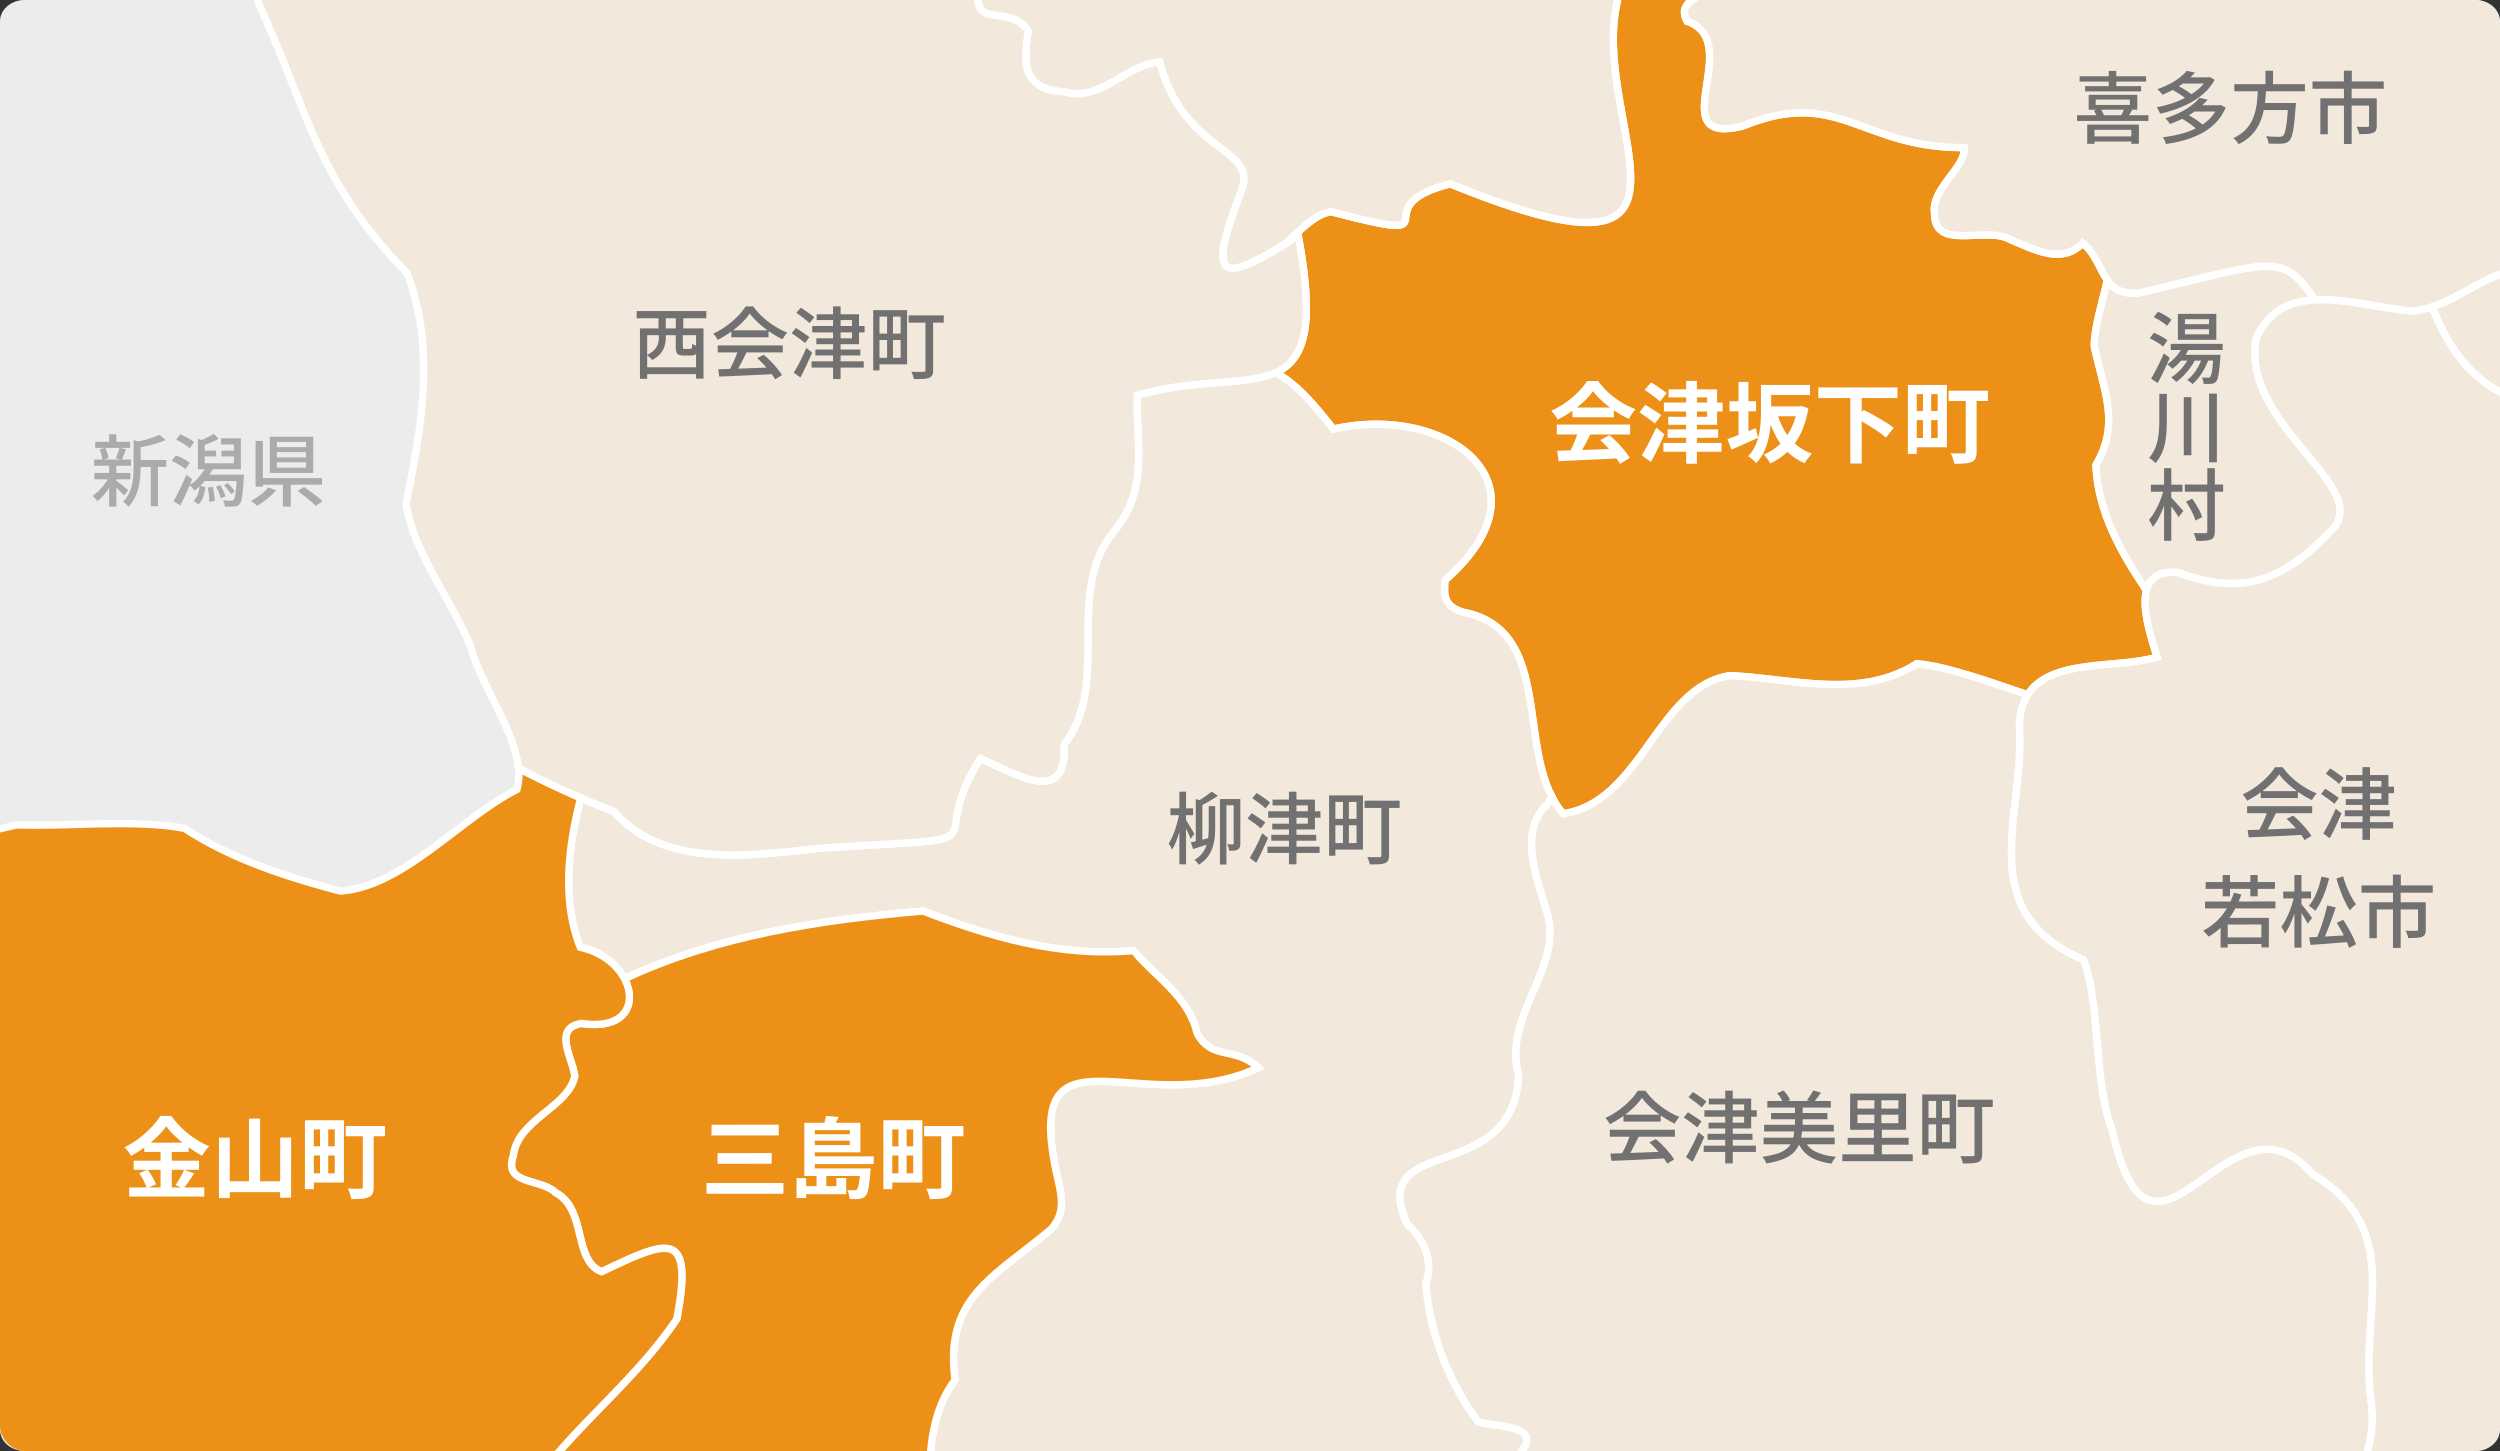
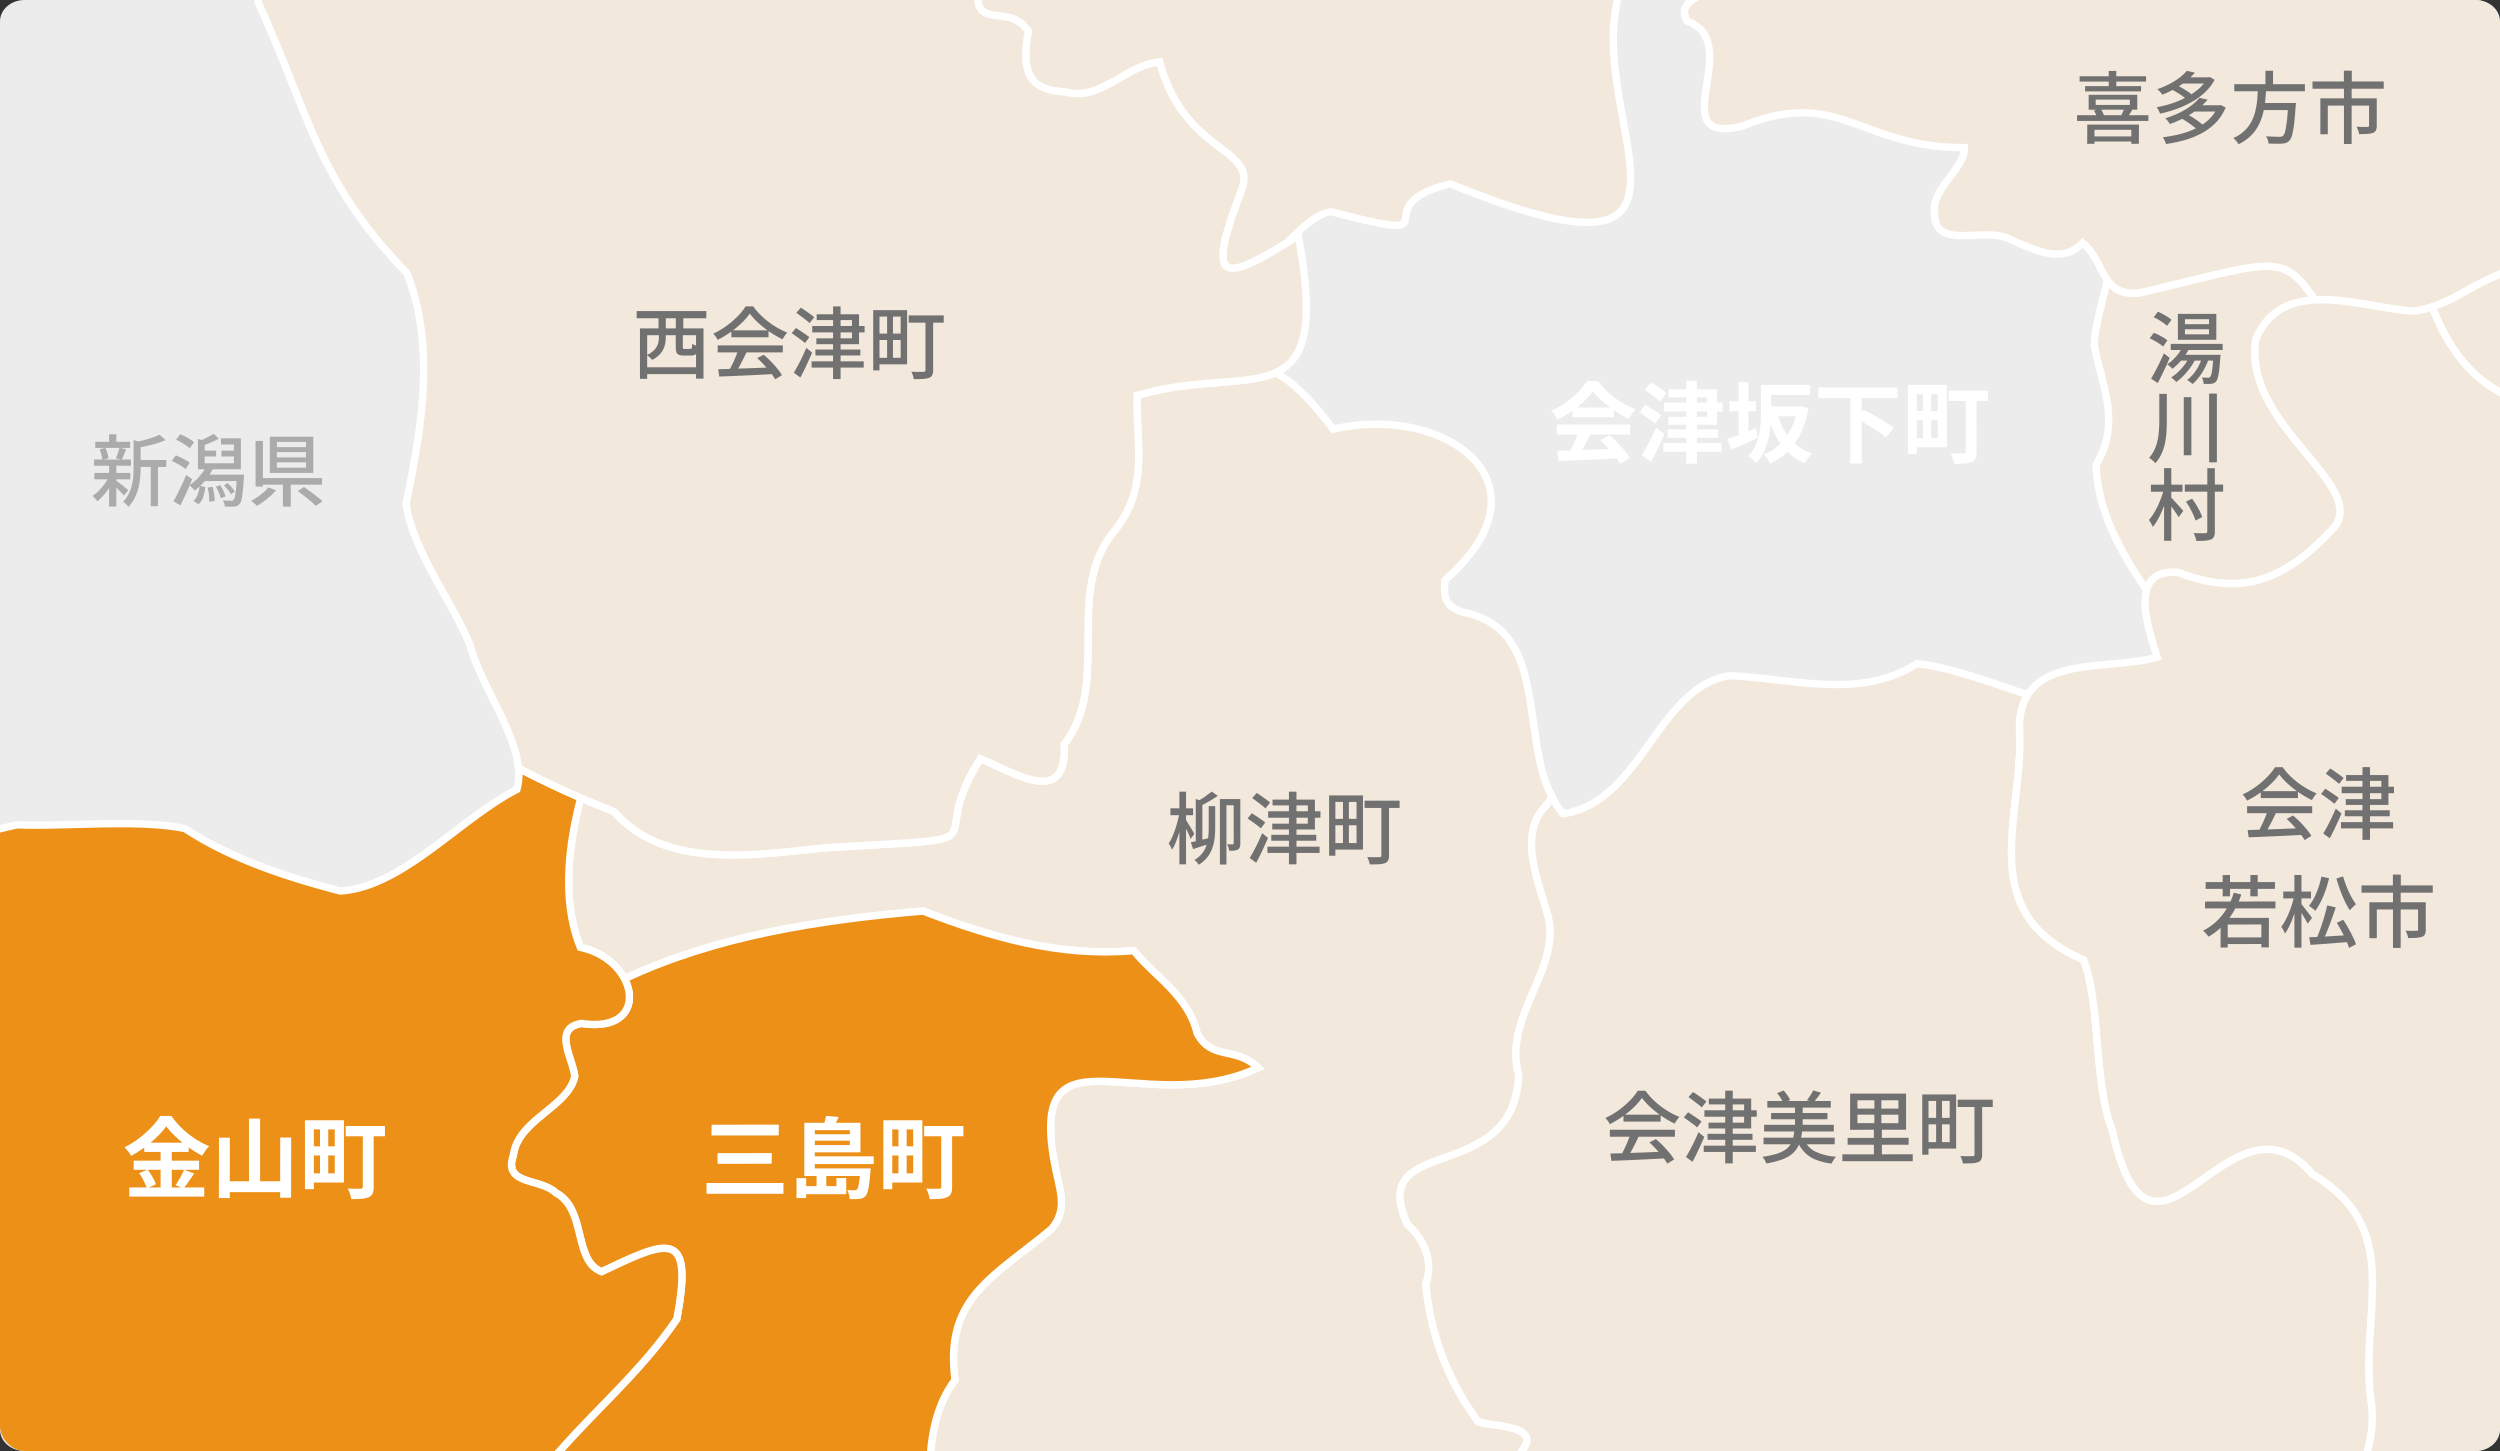
<svg xmlns="http://www.w3.org/2000/svg" width="510" height="296" viewBox="0 0 510 296">
  <rect x="0" y="0" width="510" height="296" fill="#333333" stroke="none" />
  <defs>
    <clipPath id="clip-path">
      <rect id="長方形_465417" data-name="長方形 465417" width="510" height="296" rx="5" transform="translate(23385 -16352)" fill="#ececec" />
    </clipPath>
  </defs>
  <g id="area" transform="translate(-5318 16156)">
    <path id="パス_38040" data-name="パス 38040" d="M5,0H505c2.761,0,5,1.955,5,4.366V291.634c0,2.411-2.239,4.366-5,4.366H5c-2.761,0-5-1.955-5-4.366V4.366C0,1.955,2.239,0,5,0Z" transform="translate(5318 -16156)" fill="#ececec" />
    <g id="マスクグループ_559" data-name="マスクグループ 559" transform="translate(-18067 196)" clip-path="url(#clip-path)">
      <g id="グループ_176868" data-name="グループ 176868" transform="translate(15 14)">
        <g id="グループ_176865" data-name="グループ 176865">
          <path id="パス_38041" data-name="パス 38041" d="M442.489,89.97c-12.084-3.295-22.7-3.735-28.764,4.223-2.19,11.257-7.5,29.328-21.658,29.285-10.65.976-18.377-4.337-27.9-8.364-3.634-1.4-10.439.311-12.859-3.979C346.627,96.852,335.1,90.061,326.71,86.766c-14.227-3.39-22.04-9.674-30.065-21.514-20.682-7.661-36.506,7.3-51.465,18.731-7.431,5.232-14.748,4.165-21.385.115a117.721,117.721,0,0,0,.928,36.325c2.008,8.388,9.344,17.837,4.93,25.531-8.24,5.92-23.193,5.829-28.425,15.905,1.267,28.176-12.83,18.373-25.163,31.858,2.339,18.908-21.859,19.693-30.3,31.514-3.673,8.837-20.831,27.133-5.915,32.532,14.7,6.03,37.3-9.339,46.419,6.881,2.114,2.707,3.668,3.065,7.317,2.707,9.908-2.8,16.6,2.118,23.9,8.048,4,2.52,11.118,4.691,11.3,10.4-.913,7.178,4.51,12.988,4.242,19.721-1.669,4.022-2.8,9.029.2,12.95,2.716,4.031-2.558,2.506-8.01.646,14.112,12.835,40.715,3.888,54.759-11.644,19.31-12.381,29.147-3.022,41.671,5.418.32-8.321-.053-17.842,8.823-27.143,3.529-3.63,8.627-6.628,9.445-12.366,2.095-14.848,21.5-12.821,29.62-23.26,23.088-18.177,39.944-43.325,34.24-73.567,15.69-15.69,21.73-30.051,24.938-52.7,1.784-11.883,10.033-22.648,13.787-33.886" transform="translate(23721.299 -16661.002)" fill="#f2e8dc" stroke="#fff" stroke-width="1.5" />
          <path id="パス_38042" data-name="パス 38042" d="M469.944,267.874c5.4-61.942-11.353-15.169-16.01-58.834-4.122-6.934-15.274-2.477-22.017-4.481-9.43-8.589-9.478-23.815-26.211-22.222-.1-18.205,8.861-37.769,4.8-55.778-15-11.534-2.052-15.087,7.125-23.528,8.426-7.776-3.912-16.23-11.314-23.647a21.77,21.77,0,0,1-10.377,4.763c-14.375,1.98-36.927-10.219-55.864-15.384-3.754,11.243-12,22-13.787,33.886-3.209,22.648-9.248,37.008-24.938,52.7,5.7,30.242-11.152,55.391-34.24,73.567-8.12,10.439-27.526,8.412-29.62,23.26-.818,5.738-5.915,8.737-9.445,12.366-19.8,20.749,6.456,42.608-31.758,49.714-23.786,4.49-1.578,27.172-5.978,42.216-1.167,5.012-8.962,3.18-12.3,5.169-6.633,7.293-.741,16.632,8.273,17.823,21.682,17.345-20.051,14.136-24.718,25.742-3.591,9.6,9.248,8.9,9.66,16.536.952,4.333-2.195,7.694-4.4,11.29,4.945.277,10.779-4.046,15.532-4.619,9.645.617,8.694-6.317,12.414-12.505,7.594-6.963,19.726-12.5,30.041-12.959,13.208,4.787,28.582.669,41.723,3.084,22.155,16.082-16.039,33.331,25.771,42,18.492-9.712,25.536,10.616,27.669,24.829,2.836,6.288-3.826,10.717-4.031,16.627,2.951,8.512,3.611,12.8,3.438,15.948,4.94,3.706,7.737,9.665,16.182,6.566,11.936,3.878,24.876,15.432,38.4,9-5.055-16.818-4.725-34.4-9.9-50.762-8.766-6.312-7.015-16.9-11.73-25.292-11.9-9.526-6.929-29.391-17.278-40.04,29.811-9.818.244-34.316,40.81-35.832,12.323-4.772,31.222,11.577,25.02-10.406-.3-3.725-1.865-8.8,1.908-11.353,12.534-6.394,11.056-21.275,18.564-31.193,8.326-10.353,18.473-19.6,24.542-31.619,7.871-6.8,18.9-7.929,26.574-14.987a4.594,4.594,0,0,0,1.521-1.282,23.341,23.341,0,0,0-4.041-.359" transform="translate(23823.715 -16639.793)" fill="#f2e8dc" stroke="#fff" stroke-width="1.5" />
-           <path id="パス_38043" data-name="パス 38043" d="M202.193,279.716c4.433,13.06,17.808,13.524,27.516,21.022,15.15,25.675,20.912,17.985,46.52,28.037,12.409,9.9,17.636,4.93,31.141,5.9,11.563,5.016,24.857,13.39,37.917,12.725a196.2,196.2,0,0,1,55.807,21.921,53.936,53.936,0,0,1,25.02,3.156c8.675,3.85,10.128-7.106,15.891-11.659,15.948-54.515,23.566-41.288,69.091-21.3a13.307,13.307,0,0,0-1.449.636c-7.336,5.767-11.008,19.229-15.886,26.564,20.3,12.577,13.065,4.926,27.746-6.035,8.474-2.094,13.222,8.79,20.376,11.19,9.32,1.4,18.282,3.96,17.584,16.943.363,7.384,9.43,3.18,13.83,3.5,7.341,3.037,17.856,2.9,25.641,4.108,11.654,7.006,25.914,11.6,38.362,3.056-2.219-15.341-10.057-19.339,11.032-21.18,5.676-8.062,8.531-16.015,18.77-21.385,8.349-6.193,11.075-16.756,14.164-26.727a41.791,41.791,0,0,0-3.763-2.506c-7.02-6.14-15.054-9.708-22.327-15.8-6.987-5.729-16.455.167-23.81-6.135-9.622-8.942-20.032-15.016-31.083-20.6-8.34-14.308-7.034-.469-16.565-1.707-30.524.268-41.551-10.229-66.246-23.92-20-31.39-63.874-34.914-97.989-21.735-39.05,6.924-82.194,17.507-98.338-29.472-1-2.654-4.773-2.874-7.178-2.6-31.691,7.168-25.13-27.621-44.244-12-7.976,2.9-5.848,20.573-6.748,20.835a59.8,59.8,0,0,1-8.239,19.147c-22.155,20.372-23.6,9.555-47.5,17.244-25.842-.956,7.474,15.436-24.513,13.49,1.822,7.6,7.56,12.012,19.477,15.283" transform="translate(23906.113 -16182.639)" fill="#f2e8dc" stroke="#fff" stroke-width="1.5" />
          <path id="パス_38044" data-name="パス 38044" d="M552.92,363.073c9.751-2.688,13.5-15.781,16.278-24.484a9.479,9.479,0,0,0,1.038-1.736c-.057-.024-.11-.033-.167-.057a53.842,53.842,0,0,0-25.015-3.156,196.138,196.138,0,0,0-55.811-21.921c-13.055.66-26.349-7.709-37.917-12.73-13.5-.966-18.727,4-31.136-5.9-25.613-10.057-31.37-2.362-46.525-28.037-9.708-7.5-23.083-7.962-27.516-21.022-11.912-3.271-17.651-7.68-19.477-15.288-2.257-.139-4.816-.359-7.766-.693-9.645,2.133-18.181.4-28.08,3.505-8.115,3.314-8.043-8.029-9.32-10.42-13.194-5.318-10.745-2.276-23.1-13.026-5.174-1.545-8.507-5.246-11.7-9.038-.167.292-.311.593-.493.885-31.834-3.792-28.793,21.562-48,40.179-10,12.515-9.65,31.256-27.282,36.358-.258,6.791,6.169,14.437,5.662,21.505-2.353,11.319-26.918-5.853-15.547,11.955,10.975,14.829-5.729,37.774-15.738,49.47-1.425,3.352-.158,4.242.5,6.135,5.523,10.224,1.248,6.685,9.731,22.586,16.388,12.314,22.691,15.575,23.1,18.086,10.769,1.085,21.849,5.337,32.346,3.744,13.323-7.082,28.114-4.8,42.689-6.924,11.783-2.664,17.727-13.265,30.949-12.869,13.834-.6,4-15.417,9.913-21.82,16.422-8.493,10.334-4.543,17.727-20.147.856-.669,5.069-1.913,10.014-2.946a17.4,17.4,0,0,1-1.133-2.142c0-11.687,3.013-23.379,18.311-22.342,15-4.318,25.924,5.576,34.254,16.661,8.727,7.312,34.326,2.181,46.635,4.18,14.207,8.144,8.809,11.6,30.868,17.144,9.526,3.9,12.782,21.366,24.369,15.666,13.136-5.638,25.259,5.868,37.879,7.623,4.27-1.277,4.581-8.919,9.454-10.468a38.483,38.483,0,0,1,9.22-2.338c-.11-4.811,1.085-5.734,20.792-6.178" transform="translate(23762.152 -16146.957)" fill="#f2e8dc" stroke="#fff" stroke-width="1.5" />
-           <path id="パス_38045" data-name="パス 38045" d="M253.793,198.594c.134-3.811,1.54-8.522,2.721-13.289-1.592-2.233-2.391-5.423-5.074-7.627-4.2,4.519-9.918,1.286-14.681-.655-4.844-2.922-15.513,2.468-15.518-5.313-.76-5.184,6.379-9.287,6.073-13.485-21.132.148-25.517-12.448-45.171-4.4-16.933,4.223.7-17.192-11.372-21.361-5.724-10.042,34.885-4.835,19.516-25.178-79.21,7.407,14.537,92-67.848,58.336-18.98,4.8,2.683,12.715-24.264,5.7-2.716.239-5.858,3.041-8.99,6.312.727-.445,1.458-.9,2.243-1.4,3.457,18.66,1.229,25.245-4.61,27.879,4.18,2.463,7.111,5.6,11.759,11.544,22.657-5.227,45.578,10.807,22.8,30.792-.306,3.175-.234,5.423,3.749,6.571,19.186,3.83,10.071,29.414,20.329,41.1,16.029-2.324,19.329-26.067,34.053-28.162,12.969.593,26.416,4.93,38.118-2.434,5.805.473,14.628,3.615,22.643,6.355,4.677-7.446,18.167-5.289,26.4-7.7-1.5-4.6-3.108-10.052-2.185-13.591-5.222-7.828-9.951-16.02-10.325-25.608,5.069-8.531,1.549-15.135-.363-24.384" transform="translate(23543.42 -16494.117)" fill="#ec9018" stroke="#fff" stroke-width="1.5" />
          <path id="パス_38046" data-name="パス 38046" d="M154.736,137.882c2.415-5.805,6.877-7.733,12.013-8.02-6.647-9.99-8.574-7.828-35.765-1.43-3.534.354-5.275-.818-6.527-2.573-1.181,4.768-2.587,9.473-2.721,13.289,1.913,9.248,5.432,15.853.359,24.379.378,9.593,5.107,17.784,10.329,25.608.636-2.439,2.468-3.983,6.417-3.673,13.763,5.227,22.318,1.119,32.025-9.358,6.394-8.957-18.908-20.859-16.13-38.223" transform="translate(23675.479 -16434.674)" fill="#f2e8dc" stroke="#fff" stroke-width="1.5" />
          <path id="パス_38047" data-name="パス 38047" d="M237.713,425.524c.87-14.208,5.528-29.544,14.777-40.15,2.951-13.046-10.061-26.5-1.138-38.2,3.768-5.165-7.173-4.572-9.229-5.7a55.153,55.153,0,0,1-10.607-28.056c1.621-4.509-.3-9.062-3.783-12.165-8.426-18.76,21.773-7.45,22.744-30.433-3.467-12.491,9.755-22.189,5.538-33.843-1.827-6.484-5.366-14.968-.383-20.668A16.371,16.371,0,0,0,257.3,214.2c-6.642-12.629-.583-34.259-18.114-37.759-3.988-1.148-4.055-3.4-3.754-6.571,22.777-19.984-.139-36.018-22.8-30.792-4.643-5.944-7.575-9.081-11.754-11.544-6.178,2.788-16.393,1.157-28.248,4.672-.258,9.837,2.381,18.521-4.347,27.262-10.937,12.548-.693,31.136-10.564,43.938.6,12.668-9.435,6.169-17.072,2.874-12.132,18.951,7.235,15.738-31.667,18.215-14,1.329-32.6,4.672-43.1-7.427-2.257-.842-4.514-1.789-6.767-2.769-2.683,10.176-3.787,21.4-.081,30.5a13.09,13.09,0,0,1,9,6.422c18.889-8.885,40.26-12.079,60.9-13.834,13.653,5.241,27.683,9.411,42.976,8.077,4.275,5.332,11.114,9.138,12.94,16.871,3.013,5.648,7.785,2.549,12.448,7.03-24.384,11.3-49.16-11.893-40.609,23.843.717,3.371.932,6.207-1.64,9.1-11.74,9.832-21.8,13.882-19.587,30.739-7.69,10.305-4.156,24.3-5.968,36.358.115,5.4,4.031,8.569,4.557,13.615-.091,3.462-2.64,8.005.813,10.965,7.125,7.446-4.246,15.527-5.7,22.562-2.315,7.159-6.446,12.993-10.9,18.636a8.094,8.094,0,0,1,1.277,1.334c19.095,18.019,10.831,32.5,37.8,21.625,18.76,7.3,21.462-13.3,37.214-16.723.488,2.506.966,4.715,1.439,6.69,10.774-12.558,33.288-7.173,41.719-22.581" transform="translate(23429.361 -16417.535)" fill="#f2e8dc" stroke="#fff" stroke-width="1.5" />
          <path id="パス_38048" data-name="パス 38048" d="M320.95,323.207c-19.592-9.029-4.572-17.746-6.776-32.661-2.5-18.746,7.13-35.024-12.008-46.51-16.881-19.9-32.618,28.147-40.824-8.976-3.749-9.588-2.377-25.632-5.829-34.723-22.17-9.531-12.606-28.276-13.022-45.936a13.046,13.046,0,0,1,1.635-8.091c-8.015-2.74-16.833-5.882-22.643-6.355-11.7,7.364-25.149,3.027-38.118,2.434-14.724,2.095-18.024,25.838-34.053,28.166a16.909,16.909,0,0,1-2.209-3.347,16.041,16.041,0,0,1-1.669,2.114c-4.983,5.7-1.444,14.184.383,20.673,4.218,11.654-9,21.347-5.542,33.838-.966,22.987-31.165,11.673-22.739,30.433,3.486,3.1,5.4,7.661,3.783,12.17a55.11,55.11,0,0,0,10.607,28.051c2.056,1.124,13,.531,9.225,5.7-8.919,11.7,4.093,25.158,1.143,38.2-9.249,10.607-13.911,25.943-14.776,40.15-8.431,15.413-30.945,10.023-41.719,22.581,4.428,18.4,8.828,15.862,21.605,32.112,6,12.376,21.945,47.988,15.7,63.759,14.2,6.484,28.955,17.359,43.039,14.174,7.957-7.857,14.867-18.311,15.513-29.19,10.822-11.013,30.4-14.815,41.915-26.053,5.184-17.636-8.268-33.623,21.658-38.228,9.354-24.011-5.059-17.794,29.295-22.849a20.351,20.351,0,0,1,6.154-2.4c6.174-12.084,14.934-22.772,25.67-33.063,5.958-3.476,20.367-4.414,26.053-8.177,5.576-10.32-2.171-22.672-11.453-28" transform="translate(23539.561 -16370.547)" fill="#f2e8dc" stroke="#fff" stroke-width="1.5" />
          <path id="パス_38049" data-name="パス 38049" d="M459.341,407.256c-3-3.917-1.87-8.928-.2-12.95.268-6.733-5.155-12.543-4.246-19.721-.172-5.71-7.293-7.881-11.3-10.4-7.293-5.93-13.983-10.846-23.891-8.048-3.649.359-5.2,0-7.321-2.707-9.115-16.221-31.719-.851-46.415-6.881-14.915-5.4,2.243-23.69,5.915-32.532,8.445-11.821,32.642-12.605,30.3-31.509,12.333-13.49,26.431-3.687,25.163-31.863,5.232-10.076,20.18-9.985,28.425-15.905,4.414-7.694-2.922-17.144-4.93-25.531a117.692,117.692,0,0,1-.928-36.32c-9.158-5.59-17.015-16.866-22.041-25.23-4.581-7.685-1.607-9.421-1.741-16.216-.942-10.076-11.29-24.159-13.074-34.149-1.7-15.948-22.48-3.563-30.916-20.955-9.029,15.829,4.352,22.146-18.64,21.385-20.156,4.05-23.289,10.635-42.838-2.96-8.622-10.693-20.644-9.631-31.327-1.922-17.182,1.176-33.431,1.75-45.167,17.985-10.334,18.731-19.975-48.457-63.315-32.1-7.943,2.769-10.487,4.05-15.169,10.621-21.452,1.511-20.988-33.116-39.538-41.3-4.481-12.759-10.994-8.23-21.428-3.95-4.835,1.793-11,1.286-14.963,3.553-.531,1.607.559,4.175-2.128,4.208L102.7,56.444c12.448-2.6,21.008,8.082,26.99,19.08,5.418,6.781,18.215,7.422,16.761,18.574.779,6.327-3.175,9.052-7.953,11.329,4.82,7.264,25.675,16.594,17.45,24.5-26.641,16.665-2.534,33.46-3.8,54.936-8.168,21.969-25.852,41.064-30.046,65.509-2.343,7.073,3.534,13.442,1.4,20.209-1.8,6.379-10.506,8.268-7.67,15.743,2.644,8.847,8.656,15.905,7.914,25.565,1.009,5.165-2.592,5.648-2.745,10.65-2.372,6.351,4.782,10.468,2.563,15.575-16.632,3.936-8.373,20.917-17.2,28.893-13.041,3.706-35.072-3.926-32.025,17.225.875,4.71,6.767.732,10.243,5.915-1.1,6.891-1,11.993,7.446,12.39,7.431,2.056,12.409-5.518,19.363-6.078,5.15,19.1,20.171,17.144,16.642,26.3-7.063,18.4-4.2,18.918,9.392,10.535,3.132-3.271,6.274-6.073,8.99-6.317,26.947,7.02,5.284-.9,24.264-5.7,82.385,33.661-11.362-50.924,67.848-58.332,15.369,20.343-25.24,15.13-19.516,25.178,12.075,4.17-5.562,25.579,11.372,21.357,19.654-8.039,24.039,4.553,45.171,4.4.3,4.2-6.834,8.306-6.073,13.485,0,7.78,10.674,2.391,15.518,5.318,4.763,1.942,10.478,5.169,14.681.65,4.792,3.94,3.567,11,11.6,10.2,27.191-6.4,29.123-8.56,35.765,1.43,6.594-.368,14.3,1.975,20.2,2.291,9.875-1.262,15.011-9.727,26.889-8.809,12.524-4.466,21.668-17.78,29.869-27.9,3.223-8.981,11-8,19.415-5.184,5.05,1,20.132,8.149,15.91,1.884" transform="translate(23495.172 -16749.787)" fill="#f2e8dc" stroke="#fff" stroke-width="1.5" />
          <path id="パス_38050" data-name="パス 38050" d="M271.263,118.977c-14.045,15.532-40.643,24.479-54.759,11.644a82.219,82.219,0,0,0-7.9-2.53c-8.412-2.812-16.192-3.8-19.415,5.184-8.2,10.124-17.345,23.437-29.864,27.9-10.3-.794-15.532,5.452-23.174,7.953,5.581,14.332,16.044,24.3,38.3,18.827,4.973,11.683,17.478,14.743,26.526,22.289,29.209,21.83,40.8-7.991,58.905,23.131,11.687-6.566,38.357-6.609,20.109-21.2-9.014-1.191-14.906-10.53-8.273-17.823,3.338-1.989,11.133-.158,12.3-5.169,4.4-15.044-17.808-37.726,5.978-42.216,21.084-3.921,22.538-12.338,22.935-22.571-12.524-8.44-22.356-17.8-41.671-5.418" transform="translate(23730 -16472.506)" fill="#f2e8dc" stroke="#fff" stroke-width="1.5" />
          <path id="パス_38051" data-name="パス 38051" d="M144.1,307.092c-3.453-2.96-.9-7.5-.813-10.961-.526-5.05-4.443-8.22-4.557-13.615,1.812-12.056-1.722-26.057,5.963-36.363-2.209-16.852,7.852-20.9,19.592-30.739,2.573-2.888,2.358-5.719,1.64-9.091-8.55-35.741,16.226-12.543,40.609-23.848-4.662-4.476-9.435-1.382-12.448-7.03-1.832-7.733-8.67-11.539-12.94-16.866-15.293,1.334-29.328-2.84-42.976-8.077-20.649,1.75-42.02,4.945-60.9,13.83,2.573,4.911.3,10.468-8.746,9.091-5.982.918-1.832,7.068-1.406,10.779-1.339,6.308-11.654,8.823-12.529,16.168-2.109,6.1,5.495,4.567,8.656,7.608,6.351,3.343,3.515,13.921,9.378,16.1,13.49-6.408,18.8-9,15.322,9.617-7.336,10.893-17.4,19.152-25.637,28.979-16.446,19.616,3.6,7.407,4.323,21.481,1.841,12.257,3.347,21.978,2.754,34.158,2.114,1.258,9.77-.861,11.673.861,10.4,20.587-21.328,12.9,20.372,27.248,8.431,3.524,19.941-3.261,26.067,1.87,4.457-5.643,8.589-11.472,10.9-18.636,1.459-7.034,12.83-15.111,5.705-22.562" transform="translate(23420.131 -16330.647)" fill="#ec9018" stroke="#fff" stroke-width="1.5" />
          <path id="パス_38052" data-name="パス 38052" d="M406.79,242.521c-9.009.124-14.786-12.979-24.235-9.87-13.854-.206-24.365,31.887-35,10.817-33.226-8.153-2.061-39.615-21.443-40.662-2.745,9.454-12.185,10.329-21.122,10.86-20.62,8.756-1.6-31.179-24.843-18.4-34.359,5.055-19.946-1.167-29.295,22.849-29.931,4.6-16.474,20.591-21.658,38.228-11.515,11.233-31.093,15.035-41.92,26.048-.641,10.884-7.551,21.333-15.513,29.195-14.078,3.18-28.841-7.69-43.039-14.179a11.324,11.324,0,0,1-5.222,6.121c-3.869,6.743-12.218,8.512-16.948,13.8-3.864,8.493-7.307,8.622-18.937,8.584-1.645,7.293-7.216,30.725,1.339,33.6,97.75-8.388,25.326,19.779,65.337,23.781,18.894,2.238,39.519-6.107,56.644-2.415,3.324,4.442,2.468,15.365,8.7,16.775,27.081-3.558,3.381,2.209,32.04,14.432-.98,11.037,2.549,14.451,13.313,14.853.129,19.683-38.161,25.508-23.49,46.7,8.9,16.594,28.822,2.946,22.533,22.83.885,9.3,11.085,6.929,16.579,19.607,10.363-6.566,19.233-16.723,32.025-14.657,19.659,15.054,18.765,7.044,40.643,1.229a126.455,126.455,0,0,1,31.648,2.228c4.07-13.055,7.384-25.665,0-37.491-2.831-3.17-1.779-9.378,2.023-11.635,18.516-35.32,34.962-14.915-3.2-43.593-8.483-15.9-4.208-12.362-9.731-22.586-.66-1.894-1.927-2.783-.5-6.135,10-11.692,26.708-34.641,15.733-49.47-11.372-17.808,13.194-.636,15.547-11.955.507-7.068-5.915-14.714-5.662-21.5,17.631-5.107,17.282-23.848,27.282-36.358,7.5-7.269,11.606-15.556,15.723-22.744-8.168-3.921-22.968,1.76-35.349,1.109" transform="translate(23533.941 -16170.972)" fill="#f2e8dc" stroke="#fff" stroke-width="1.5" />
          <path id="パス_38053" data-name="パス 38053" d="M43.23,257.775c1.53,6.786-12.993,3.319-15.609,9.325-5.973,7.785,8.517,14.552,1.406,22.017-3.324,1.645-8.412,5.1-9.468,9.062-3.424,8.45-.258,18.942-6.661,26.187.177,3.936,1.693,14.093-.851,18.024-5.1,4.529-14.04,7.6-11.405,16.474,8.77,11.682,10.291,27.348,22.275,36.43,4.074-2.745,4.973-5.629,18.019-12.634,9.856,7.489,6.5,40.284,25.307,24.212,5.031-4.926,5.294,6.131,7.3,8.828,7.69,3.147,18.028,11.023,25.794,2.73,19.745-31.562,25.106-.186,33.121-17.129,1.253-12.323,12.438-18.253,21.768-24.556,5.222-4.2,8.579-7.011,14.686-4.945,6.111-1.525,7.857-7.015,10.583-11.381-.115-5.375,2.673-10.42,9.813-13.634,11.965-12.1,19.229-12.9,35.8-13.624,23.619,4.347,28.826,12.276,48.734,7.3.478-11.745-.98-21.3-2.778-33.245-.717-14.074-20.768-1.865-4.323-21.486,8.235-9.822,18.3-18.081,25.641-28.974,3.472-18.617-1.832-16.025-15.327-9.617-5.863-2.176-3.027-12.754-9.378-16.1-3.161-3.041-10.76-1.506-8.656-7.608.875-7.345,11.19-9.865,12.529-16.168-.426-3.711-4.576-9.861,1.406-10.784,14.294,2.181,11.716-12.964-.253-15.508-3.706-9.1-2.6-20.329.086-30.5-4.256-1.855-8.5-3.9-12.716-6.059a11.319,11.319,0,0,1-.32,4.342c-11.683,5.982-23.375,19.951-36.057,20.716-10.707-2.817-22.06-6.437-31.662-12.735-9.21-1.97-24.776-.354-34.22-.77-9.951,2.2-18.727,4.964-27.42,10.65-18.66,3.113-11.166-26.091-43.015-13.725l-13.16,6.2c-35.722.789-17.655,58.035-38.2,77.484,3.39,6.408-.268,19.009,7.211,21.208" transform="translate(23215.693 -16353.705)" fill="#ec9018" stroke="#fff" stroke-width="1.5" />
          <path id="パス_38054" data-name="パス 38054" d="M83.286,183.878c-16.575.722-23.839,1.521-35.8,13.619-22.93,10.32-.99,39.572,17.861,37.63,12.4-2.037,18.65,3.132,17.464,15.757,1.038,4.227,4.223,5.667-1.588,7.5-20.027,8.612-2.171,9.688,7.737,18.052,27.8,22.375,8.966,8.527,10.2,25.952,10.721,12.032,3.089,38.166,18.224,45.822,4.39.87,11.969,4.983,12.261,12.448,3.5,9.143-7.216,15.063-6.4,24.264,1.42,5.174-5.753,8.885-1.712,13.6,16.555,13.122-5.337,44.373,15.939,57.265,16.359,17.856,20.984-10.339,28.63-20.094,9.779-3.362,3.773-13.285,11.692-15.279,7.857-1.32,12.6,7.546,19.4,8.78,13.9,1.416,4.729-20.52,17.325-19.836,10.477-2.133,12.017-18.526,25.656-10.305,5.093,2.994,11.3-4.466,15.867-7.843a52.968,52.968,0,0,1,5.514-2.965c-2.386-7.972,1.21-23.241,2.482-28.884,11.63.038,15.073-.091,18.937-8.584,4.73-5.284,13.079-7.054,16.948-13.8,17.182-9.124-3.462-55.4-10.482-69.88-14.145-17.99-18.024-12.94-23.045-38.8-15.752,3.424-18.454,24.025-37.214,16.728-26.971,10.879-18.707-3.606-37.8-21.624-5.671-7.551-18.287.579-27.339-3.2-41.7-14.346-9.975-6.666-20.376-27.253-1.9-1.717-9.559.4-11.673-.861.014-.311.01-.6.024-.909-19.913,4.978-25.115-2.951-48.734-7.3" transform="translate(23357.516 -16204.424)" fill="#f2e8dc" stroke="#fff" stroke-width="1.5" />
          <path id="パス_38055" data-name="パス 38055" d="M159.108,504.741c38.9-2.477,19.535.736,31.667-18.215,7.632,3.3,17.67,9.8,17.072-2.874,9.87-12.8-.378-31.389,10.564-43.938,6.728-8.742,4.089-17.426,4.347-27.263,23.054-6.838,39.968,5.853,32.857-32.552-15.527,9.8-19.076,10.248-11.64-9.138,3.534-9.153-11.491-7.192-16.637-26.3-6.953.559-11.936,8.134-19.363,6.078-8.45-.4-8.546-5.5-7.446-12.39-3.477-5.184-9.373-1.21-10.243-5.915-3.046-21.151,18.985-13.519,32.021-17.23,8.828-7.972.564-24.953,17.2-28.888,2.219-5.107-4.935-9.225-2.563-15.575.153-5,3.749-5.485,2.745-10.65.741-9.66-5.275-16.723-7.914-25.565-2.841-7.474,5.868-9.363,7.67-15.743,2.133-6.771-3.749-13.136-1.4-20.209,4.194-24.451,21.873-43.541,30.041-65.509,1.272-21.476-22.834-38.271,3.806-54.941,8.22-7.91-12.629-17.235-17.45-24.5-4.141,1.97-8.895,3.606-11.754,6.934-13.519,25.015-39.858,38.166-56.447,61.823-17.847,26.354-15.967,4.868-15.044,42.79-3.209,14.944-24.47,14.193-27.745,29.582-5.619,21.438,7.9,42.216-20.29,49.059-14.341,7.006-14.016,29.62-30.194,33.192C82.2,286.449,57.064,285.043,50.6,296.5c4.973,12.888-5.169,23.58-7.192,35.727,10.535,23,11.95,36.286,30.337,55.209,6,15.04,2.989,31.872-.143,47.127,1.449,9.755,9.158,19.463,13.065,28.807,1.994,7.79,9.11,17.225,9.87,25.12a189.5,189.5,0,0,0,19.477,8.828c10.492,12.094,29.094,8.756,43.1,7.422" transform="translate(23379.232 -16697.787)" fill="#f2e8dc" stroke="#fff" stroke-width="1.5" />
          <path id="パス_38056" data-name="パス 38056" d="M775.748,578.568c8.263-2.6,14.762-19.176,2.836-18.674-3.424-1.487-4.944-3.888-6.389-7.479a70.757,70.757,0,0,1-11.692-5.308c-14.882-22.552,9.115-38.553,19.893-57.552-.808-.273-1.659-.559-2.448-.827-14.576-8.565-21.008-31.15-36.932-36.559-5.676,2.094-11.6,1.607-17.612,2.965-4.242,1.224-9.6,3.96-14.231,1.636-5.892-1.817.368,11.859-.474,15.2-3.778,10.372-16.422,6.982-24.049,2.788-2.114-4.619-1.047-25.943-10.927-20.195-63.649,6.724-21.768-7.541-19.52-27.525-4.94-3.835-43.813-29.711-34.637-36.583,20.659.684,21.385,9.162,32.135-12.113,5.394,5.366,16.383,16.379,22.423,6.159-3.811-26.937-2.348-27.22,5.059-52.761-1.459-5.37,5.189-6.006,7.326-9.511.775-6.6-6.226-12.156-12.056-7.164-7.57,7.427-19.037-7.45-25.053,2.841-12.041,4.266-29.237-6.064-40.5,4.662-7.536-16.183-3.185-20.271-14.475-16.259-8.957,12.634-7.647,15.915-25.694,18.76-9.373,2.783-18.052,14.81-28.1,13.882-24.412-17.488-38,4.481-46.783-15.355-3.309-17.679-1.688-37.238-6-54.592-17.44-5.4-9.153-6.59-9.846-21.524-11.577,1.942-9.7-10.329-12.127-17.952-4.954-5.471-2.764-10.994-4.457-18.258-1.454-12.462-14.442-16.445-18.191-27.621-6.183-10.774,7.513-19.439,7.106-30.041.053-10.559,7.58-21.175,4.17-32.112-.966-3.5-.01-7.254,1.3-10.822-.32-.062-.655-.148-.966-.2a4.619,4.619,0,0,1-1.521,1.277c-7.675,7.058-18.707,8.187-26.574,14.987-6.068,12.022-16.216,21.266-24.542,31.624-7.508,9.913-6.03,24.8-18.564,31.193-3.773,2.544-2.2,7.627-1.908,11.353,6.2,21.983-12.7,5.633-25.02,10.4-40.566,1.516-11,26.014-40.815,35.837,10.348,10.645,5.385,30.51,17.282,40.04,4.715,8.383,2.965,18.975,11.73,25.288,5.174,16.364,4.849,33.948,9.9,50.762-13.524,6.432-26.464-5.122-38.4-9-8.445,3.1-11.247-2.855-16.183-6.561-.3,5.466-3.113,7.484-.947,22.036.521,5.9-5.289,8.866-7.565,13.6-1.339,5.934-2.329,13.175-6.265,18.3-8.909,9.511-25.034,21.548-38.768,17.3-5.772-4.318-12.276-1.745-18.779-1.736-5.3.636-9.01-5.958-12.7-8.493-5.208-2.095-10.31-5.136-15.145-7.833-5.9,2.941-13.643,5.466-16.694,13.691-10.291,26.349,3.476,53.889-1.808,80.984-11.066,10.377-8.1,25.57-15.57,38.62,3.194,3.792,6.527,7.493,11.7,9.038,12.362,10.75,9.913,7.709,23.107,13.026,1.277,2.391,1.2,13.734,9.315,10.42,9.9-3.108,18.435-1.372,28.08-3.505,44.774,5.05,4.619-13.82,32.284-12.8,23.9-7.685,25.35,3.132,47.505-17.244a59.772,59.772,0,0,0,8.239-19.143c.894-.263-1.234-17.938,6.748-20.84,19.114-15.613,12.553,19.176,44.244,12.008,2.405-.277,6.174-.057,7.178,2.6,16.139,46.974,59.288,36.4,98.338,29.472,34.115-13.179,77.991-9.66,97.984,21.73,24.7,13.7,35.722,24.192,66.251,23.925,9.531,1.238,8.225-12.6,16.565,1.707,11.046,5.581,21.462,11.659,31.083,20.6,7.35,6.3,16.823.407,23.81,6.135,7.274,6.088,15.307,9.655,22.328,15.8,5.375,3.07,9.841,8.45,16.862,8.4,27.272-14.274,18.54-6.666,22.547-.158.66-7.929,1.028-16.187-1.353-22.763,5.413-11.362.239-23.1-3.06-33.981" transform="translate(23842.859 -16482.033)" fill="#f2e8dc" stroke="#fff" stroke-width="1.5" />
          <path id="パス_38057" data-name="パス 38057" d="M379.153,347.182c-.9-20.745,4.538-26.081-20.644-31.193-2.783-6.633-1.989-18.55-6.327-25.723-9.727-23.953-12.806-11.386-24.183-20.682,3.8-15.47-17.244-28.692-7.823-42.991l3.381-6.47a6.689,6.689,0,0,0,4.835,2.391c2.209-3.6,5.351-6.963,4.4-11.3-.416-7.632-13.256-6.929-9.66-16.532a9.807,9.807,0,0,1,4.61-4.538c-18.1-31.122-29.7-1.3-58.91-23.131-9.048-7.546-21.548-10.607-26.521-22.289C220.049,150.2,209.59,140.233,204,125.9a20.513,20.513,0,0,1-3.72.856c-10.492-.564-26.7-7.532-32.212,5.724-2.783,17.364,22.519,29.271,16.13,38.223-9.708,10.477-18.267,14.585-32.03,9.359-9.665-.756-6.767,9.488-4.232,17.268-10.391,3.051-29.228-1.258-28.028,15.8.411,17.66-9.148,36.4,13.017,45.936,3.453,9.091,2.085,25.134,5.829,34.723,8.206,37.123,23.949-10.927,40.824,8.976,19.143,11.487,9.512,27.765,12.012,46.51,2.2,14.915-12.816,23.633,6.771,32.661,9.287,5.327,17.029,17.679,11.453,28-5.686,3.763-20.094,4.7-26.053,8.177-10.731,10.291-19.492,20.979-25.67,33.063,13.409-2.267.306,28.6,18.693,20.792,8.938-.531,18.377-1.4,21.122-10.86,19.382,1.047-11.788,32.513,21.443,40.667,10.63,21.065,21.146-11.027,35-10.822,9.454-3.108,15.231,9.994,24.24,9.87,12.381.65,27.181-5.031,35.349-1.109,6.427-11.223,12.873-19.75,32.279-17.44,8.134-13.242,4.744-28.888,16.058-39.5,5.284-27.1-8.483-54.635,1.808-80.984,3.051-8.225,10.8-10.75,16.7-13.691-.54-.3-1.1-.617-1.631-.909" transform="translate(23662.143 -16429.273)" fill="#f2e8dc" stroke="#fff" stroke-width="1.5" />
        </g>
        <g id="グループ_176867" data-name="グループ 176867" transform="translate(23979.863 -16524.623)">
          <g id="グループ_176866" data-name="グループ 176866" transform="translate(0 0)">
            <path id="パス_38058" data-name="パス 38058" d="M177.187,112.194c6.375-2.817,9.612-13.921,17.364-15.37,6.169-2.061,16.159-9.908,10,2.286C196.932,105.231,194,116.4,183.509,118.6Z" transform="translate(-94.665 -24.219)" fill="#409cca" />
            <path id="パス_38059" data-name="パス 38059" d="M179.541,194.114c.54-10.033,6.456,1.875,11.037-.32,9.784-8.33,5.581-20.572,3.85-31.624-1.172-8.12,5.069-14.676,1.549-22.394-8-14.394-.746-31.887-2.869-47.524-.134-4.658-4.978-5.212-7.551-7.9-1.181-5.255-4.973-8.713-9.454-3.859-2.51,4.041-15.456,6.183-10.76,11.644,7.938,2.611,12.629,16.029,19.951,11.137-2.458,12.892,1.525,26.99-.191,39.811.091,5.805-4.533,7.431-7.761,11.262-4.787,5.944,9.162,9.971,6.494,16.465-2.75,3.634-2.625,8.684-5.973,11.836-8.856,1.325-17.569,11.333-3.4,13.017Z" transform="translate(-143.301 -78.172)" fill="#409cca" />
            <path id="パス_38060" data-name="パス 38060" d="M165.762,166.339c5.5,6.231,13.925-1.449,20.367-2.228,9.645.617,8.689-6.317,12.409-12.51,7.6-6.958,19.731-12.491,30.046-12.955,13.2,4.787,28.582.669,41.723,3.084,22.151,16.082-16.039,33.331,25.771,42,18.487-9.712,25.531,10.616,27.664,24.828,2.836,6.288-3.826,10.717-4.031,16.627,8.072,23.289-.923,15.054,2.5,37.989.521,5.891-5.294,8.866-7.57,13.6-1.334,5.935-2.324,13.17-6.26,18.3-8.914,9.507-25.034,21.543-38.768,17.3-5.777-4.318-12.276-1.745-18.784-1.736-5.3.636-9.009-5.954-12.7-8.488-5.786-2.329-11.472-5.853-16.771-8.746-.908-20.74,4.538-26.081-20.644-31.189-2.788-6.633-1.989-18.55-6.327-25.723C184.661,212.529,181.581,225.1,170.2,215.8c3.8-15.475-17.239-28.692-7.819-42.991Z" transform="translate(-159.929 150.547)" fill="#409cca" stroke="#409cca" stroke-width="2" />
            <path id="パス_38061" data-name="パス 38061" d="M195.451,99.878c4.753-1.908,5.3-3.161,10.315.311,8.856,6.982,18.492,6.652,28.372,9.464.827,12.572-38.41,1.248-50.216,3.419-.564-3.917,5.117-5.782,5.7-8.962Z" transform="translate(-69.345 -3.178)" fill="#409cca" />
          </g>
        </g>
      </g>
    </g>
    <path id="パス_38062" data-name="パス 38062" d="M9.52,18.328q1.424-.032,3.288-.1t3.952-.144l4.152-.16L20.848,19.3q-1.984.112-4.008.208t-3.856.176q-1.832.08-3.256.128Zm-.112-4.864h13.28v1.424H9.408Zm2.784-3.072h7.584V11.8H12.192Zm1.392,4,1.712.464q-.368.768-.776,1.576T13.7,17.984q-.416.744-.784,1.336l-1.344-.448q.368-.624.752-1.4t.72-1.592Q13.376,15.064,13.584,14.392Zm3.888,1.664,1.312-.688a18.72,18.72,0,0,1,1.456,1.344q.72.736,1.32,1.472a12.042,12.042,0,0,1,.968,1.344l-1.392.848a12.359,12.359,0,0,0-.944-1.368q-.592-.76-1.3-1.536T17.472,16.056Zm-1.52-9.088A12.254,12.254,0,0,1,14.288,8.9a19.673,19.673,0,0,1-2.28,1.872,19.455,19.455,0,0,1-2.616,1.56A2.649,2.649,0,0,0,9.16,11.9a5.353,5.353,0,0,0-.328-.448q-.176-.216-.336-.392a15,15,0,0,0,2.672-1.552,18.282,18.282,0,0,0,2.3-1.968A11.54,11.54,0,0,0,15.1,5.512h1.568a13.466,13.466,0,0,0,1.44,1.7A16.3,16.3,0,0,0,19.824,8.7a17.571,17.571,0,0,0,1.864,1.232,13.841,13.841,0,0,0,1.912.912,4.866,4.866,0,0,0-.52.664q-.248.376-.456.712a20.19,20.19,0,0,1-2.5-1.44,20.652,20.652,0,0,1-2.352-1.832A13.7,13.7,0,0,1,15.952,6.968ZM29.6,7.112h8.64v6.1h-8.7V12.024H36.8V8.3H29.6ZM32.944,5.5H34.48V20.328H32.944Zm-4.24,4H39.376v1.312H28.7Zm-.144,7.216H39.2v1.28H28.56Zm.784-2.416h9.168v1.216H29.344ZM25.456,6.808l.912-1.04q.448.272.96.632t.992.7a9.463,9.463,0,0,1,.784.616l-.944,1.2q-.3-.288-.768-.656t-.984-.752Zm-.96,4.16L25.36,9.9q.432.272.952.616t1.008.68q.488.336.792.592l-.9,1.2a8.724,8.724,0,0,0-.76-.624q-.472-.352-.992-.728T24.5,10.968Zm.448,8.064q.368-.608.816-1.44t.9-1.776q.448-.944.832-1.84l1.184.96q-.352.816-.752,1.7T27.1,18.384q-.416.856-.832,1.624ZM4.72,40.232H12.8v1.344l-8.064.016ZM6.7,31.112l1.52.368a16.926,16.926,0,0,1-2.664,5.1,13.62,13.62,0,0,1-4.008,3.5q-.112-.16-.312-.392t-.424-.464a4.266,4.266,0,0,0-.384-.36A11.791,11.791,0,0,0,4.3,35.72,13.728,13.728,0,0,0,6.7,31.112ZM4,36.248h9.856l-.016,6.016-1.52.016V37.592l-6.864.016V42.3H4ZM.832,32.92,15.2,32.9l-.016,1.408H.816ZM.96,28.936H15.1l-.016,1.392H.944Zm3.472-1.424L5.92,27.5v4.352H4.432Zm5.648,0,1.488-.016v4.352h-1.5ZM25.76,33.7l1.728.416q-.272.848-.6,1.768t-.672,1.832q-.344.912-.688,1.736t-.664,1.48l-1.3-.416q.288-.672.608-1.528t.616-1.776q.3-.92.536-1.816T25.76,33.7Zm-3.68,6.512,2.344-.112q1.336-.064,2.848-.16t3.016-.176l-.016,1.392-2.84.224Q26,41.5,24.7,41.592t-2.36.16Zm5.632-2.96,1.3-.624q.512.784,1.024,1.688t.936,1.776a13.033,13.033,0,0,1,.648,1.544l-1.424.736a11.748,11.748,0,0,0-.592-1.56q-.4-.888-.9-1.816T27.712,37.256ZM24.56,27.832l1.568.32a22.078,22.078,0,0,1-.72,2.5,19.921,19.921,0,0,1-.96,2.28,12.435,12.435,0,0,1-1.136,1.872,3.063,3.063,0,0,0-.368-.336q-.24-.192-.488-.376a4.907,4.907,0,0,0-.44-.3,8.8,8.8,0,0,0,1.08-1.656,15.351,15.351,0,0,0,.864-2.056A17.132,17.132,0,0,0,24.56,27.832Zm4.432-.048a21.018,21.018,0,0,0,.712,2.088,19.231,19.231,0,0,0,.928,2,13.486,13.486,0,0,0,1,1.608,3.439,3.439,0,0,0-.424.344q-.232.216-.448.448t-.376.44a14.6,14.6,0,0,1-1.04-1.856q-.512-1.072-.952-2.28t-.76-2.36ZM16.784,30.872h5.664V32.28H16.784ZM19.056,27.5H20.5V42.328h-1.44Zm-.048,4.3.912.32q-.192.96-.48,1.992t-.656,2.024A19.877,19.877,0,0,1,18,37.976a10.322,10.322,0,0,1-.864,1.472,4.3,4.3,0,0,0-.344-.72q-.232-.4-.408-.672a8.679,8.679,0,0,0,.808-1.256,17.375,17.375,0,0,0,.744-1.576q.352-.848.624-1.72T19.008,31.8Zm1.408,1.568a6.723,6.723,0,0,1,.472.56l.68.872q.368.472.664.88l.424.584-.9,1.168q-.144-.32-.416-.792t-.576-.968q-.3-.5-.584-.928t-.472-.7Zm18.736-5.952h1.616v3.12H39.152ZM39.168,31h1.568V42.376H39.168Zm-6.416-1.376H47.28V31.1H32.752Zm1.6,3.44H44.864v1.472H35.872v5.856h-1.52Zm9.936,0h1.568v5.552a2.423,2.423,0,0,1-.152.944,1.069,1.069,0,0,1-.6.544,4.553,4.553,0,0,1-1.152.208q-.688.048-1.7.048a2.888,2.888,0,0,0-.192-.768q-.16-.416-.32-.736l.936.032q.456.016.792.008t.464-.008a.439.439,0,0,0,.28-.064.289.289,0,0,0,.072-.224Z" transform="translate(5767 -16005)" fill="#727171" />
    <path id="パス_38063" data-name="パス 38063" d="M8.936,7l1.344.432v8.56H8.936ZM7.928,15.832q.784-.16,1.888-.424t2.256-.568l.128,1.168q-.992.3-1.976.616t-1.832.584Zm5.936-8.816H17.32V8.28H15.192V20.36H13.864Zm2.8,0h1.36V16.04a2.407,2.407,0,0,1-.1.768.887.887,0,0,1-.392.48,1.736,1.736,0,0,1-.72.224,9.787,9.787,0,0,1-1.056.048,3.655,3.655,0,0,0-.152-.672,3.892,3.892,0,0,0-.264-.656q.384.016.7.016h.424a.208.208,0,0,0,.208-.24ZM12.184,5.48l1.248.864q-.528.368-1.128.736t-1.176.688q-.576.32-1.088.56l-.96-.752q.5-.256,1.064-.616t1.1-.76Q11.784,5.8,12.184,5.48Zm-.608,2.976H12.9v4.56a17.332,17.332,0,0,1-.112,1.928,9.635,9.635,0,0,1-.448,2,6.6,6.6,0,0,1-1,1.88,6.515,6.515,0,0,1-1.8,1.584,3.22,3.22,0,0,0-.392-.52,2.719,2.719,0,0,0-.5-.456,5.325,5.325,0,0,0,1.616-1.376,5.538,5.538,0,0,0,.872-1.664,8.255,8.255,0,0,0,.36-1.752q.08-.872.08-1.624ZM3.768,8.9H8.392V10.3H3.768ZM5.592,5.5h1.36V20.328H5.592Zm0,4.3.832.272q-.16.944-.392,1.96t-.536,2q-.3.984-.656,1.84A9.57,9.57,0,0,1,4.1,17.336a4.071,4.071,0,0,0-.312-.648q-.216-.376-.376-.632a7.683,7.683,0,0,0,.7-1.264q.328-.736.616-1.584t.512-1.72Q5.464,10.616,5.592,9.8ZM6.84,11.144a6.051,6.051,0,0,1,.376.568q.248.408.544.888t.536.9q.24.416.336.592L7.9,15.144q-.112-.32-.328-.8T7.1,13.36q-.248-.5-.48-.952t-.36-.7ZM24.6,7.112h8.64v6.1h-8.7V12.024H31.8V8.3H24.6ZM27.944,5.5H29.48V20.328H27.944Zm-4.24,4H34.376v1.312H23.7Zm-.144,7.216H34.2v1.28H23.56Zm.784-2.416h9.168v1.216H24.344ZM20.456,6.808l.912-1.04q.448.272.96.632t.992.7a9.463,9.463,0,0,1,.784.616l-.944,1.2q-.3-.288-.768-.656t-.984-.752Zm-.96,4.16L20.36,9.9q.432.272.952.616t1.008.68q.488.336.792.592l-.9,1.2a8.724,8.724,0,0,0-.76-.624q-.472-.352-.992-.728T19.5,10.968Zm.448,8.064q.368-.608.816-1.44t.9-1.776q.448-.944.832-1.84l1.184.96q-.352.816-.752,1.7T22.1,18.384q-.416.856-.832,1.624ZM36.968,6.264h6.08V17.32h-6.08V15.992h4.768v-8.4H36.968Zm-.832,0h1.28v12.3h-1.28Zm.688,4.784H42.36V12.36H36.824Zm6.544-3.712H50.52V8.824H43.368Zm3.424.672H48.36v10.48a2.374,2.374,0,0,1-.184,1.04,1.132,1.132,0,0,1-.632.544,3.948,3.948,0,0,1-1.24.232q-.76.04-1.88.04a4.063,4.063,0,0,0-.112-.488q-.08-.28-.184-.552a3.184,3.184,0,0,0-.216-.464q.528.016,1.04.024t.9,0q.384-.008.544-.008a.322.322,0,0,0,.4-.384ZM38.968,6.984h1.2v9.568h-1.2Z" transform="translate(5553 -16000)" fill="#727171" />
    <path id="パス_38064" data-name="パス 38064" d="M2.16,7.446l13.716-.018-.018,2.2L2.142,9.642Zm1.224,5.8,11.052-.018L14.418,15.4,3.384,15.42Zm-2.25,6.084h15.7l-.018,2.2H1.134Zm19.944-2.97H33.3V17.9H21.078ZM22.23,13.89H35.244v1.584H22.23Zm0-4.5h8.694V10.7H22.23Zm10.278,6.966h2.106l-.018.279q-.018.279-.036.495-.126,1.476-.261,2.457a10.289,10.289,0,0,1-.306,1.539,2.307,2.307,0,0,1-.4.828,1.607,1.607,0,0,1-.567.432,2.7,2.7,0,0,1-.675.18q-.306.036-.846.054T30.33,22.6a4.289,4.289,0,0,0-.162-.954,3.908,3.908,0,0,0-.36-.9q.486.054.873.063t.585.009a1.485,1.485,0,0,0,.306-.027.52.52,0,0,0,.252-.153,1.37,1.37,0,0,0,.261-.585,10.642,10.642,0,0,0,.225-1.269q.108-.828.2-2.16Zm-7-10.71,2.574.2a9.455,9.455,0,0,1-.621,1.26q-.351.594-.621,1.026L24.93,7.806q.162-.486.333-1.08A8.39,8.39,0,0,0,25.506,5.646ZM22.32,7.05H32.526v6.03H22.32V11.6h8.046V8.544H22.32Zm-1.242,0H23.22v9.81H21.078ZM27.63,18.318h2v3.294H20.556V19.974H27.63Zm-4.05-.54h1.98v3.006H23.58Zm-4.086.558h1.962V22.4H19.494ZM38.376,6.528h6.786V19.236H38.376V17.364H43.29V8.4H38.376Zm-1.17,0h1.818V20.6H37.206Zm.954,5.328h6.012V13.71H38.16ZM45.522,7.7h8.01V9.8h-8.01Zm3.492.954h2.214V20.118a3.464,3.464,0,0,1-.216,1.368,1.456,1.456,0,0,1-.792.738,4.28,4.28,0,0,1-1.458.333q-.864.063-2.088.063a5.737,5.737,0,0,0-.171-.711q-.117-.387-.261-.774a4.788,4.788,0,0,0-.306-.675q.54.036,1.071.036h1.539a.56.56,0,0,0,.369-.09.427.427,0,0,0,.1-.324ZM40.284,7.59h1.674V18.138H40.284Z" transform="translate(5461 -15934)" fill="#fff" />
    <path id="パス_38065" data-name="パス 38065" d="M-18.072-13.23a16.375,16.375,0,0,1-1.863,2.124A24.126,24.126,0,0,1-22.419-9a23.039,23.039,0,0,1-2.835,1.8,6.046,6.046,0,0,0-.369-.594q-.225-.324-.486-.63t-.5-.54a16.7,16.7,0,0,0,2.97-1.827,21.5,21.5,0,0,0,2.547-2.277A13.776,13.776,0,0,0-19.3-15.354h2.25a19.248,19.248,0,0,0,1.62,1.962,17.165,17.165,0,0,0,1.89,1.728,19.235,19.235,0,0,0,2.07,1.422A15.436,15.436,0,0,0-9.324-9.18a6.69,6.69,0,0,0-.774.936q-.36.522-.666,1.008a23.421,23.421,0,0,1-2.079-1.242,24.9,24.9,0,0,1-2.025-1.5q-.972-.8-1.8-1.629A13.764,13.764,0,0,1-18.072-13.23Zm-4.5,3.33h9.054v1.89h-9.054Zm-2.16,3.672h13.338v1.872H-24.732Zm-.9,5.472h15.3V1.1h-15.3Zm6.39-8.388h2.286V.18h-2.286ZM-23.6-3.672l1.728-.72q.342.45.675.99t.6,1.062a5.683,5.683,0,0,1,.4.936l-1.854.828a6,6,0,0,0-.36-.963q-.252-.549-.558-1.107A11.608,11.608,0,0,0-23.6-3.672Zm9.144-.7,2.07.756q-.54.828-1.116,1.647t-1.062,1.4l-1.62-.684q.306-.432.63-.963t.612-1.1Q-14.652-3.888-14.454-4.374ZM-1.206-14.8H1.062V-.72H-1.206Zm-6.12,3.888h2.214L-5.13,1.4H-7.344Zm12.492-.036H7.4L7.38,1.332,5.148,1.35ZM-6.264-2.016H6.156V.2h-12.4Zm17.64-12.456h6.786V-1.764H11.376V-3.636H16.29V-12.6H11.376Zm-1.17,0h1.818V-.4H10.206Zm.954,5.328h6.012V-7.29H11.16ZM18.522-13.3h8.01V-11.2h-8.01Zm3.492.954h2.214V-.882A3.463,3.463,0,0,1,24.012.486a1.456,1.456,0,0,1-.792.738,4.28,4.28,0,0,1-1.458.333q-.864.063-2.088.063A5.737,5.737,0,0,0,19.5.909q-.117-.387-.261-.774a4.788,4.788,0,0,0-.306-.675q.54.036,1.071.036h1.539a.56.56,0,0,0,.369-.09.427.427,0,0,0,.1-.324Zm-8.73-1.062h1.674V-2.862H13.284Z" transform="translate(5370 -15913)" fill="#fff" />
    <path id="パス_38066" data-name="パス 38066" d="M4.832,12.152H15.424V13.4H4.832Zm2.432.56,1.328.368a11.272,11.272,0,0,1-1.52,2.32,11.781,11.781,0,0,1-1.9,1.84,1.913,1.913,0,0,0-.3-.3q-.2-.168-.4-.344a2.548,2.548,0,0,0-.36-.272,9.318,9.318,0,0,0,1.808-1.6A8.519,8.519,0,0,0,7.264,12.712ZM8.608,14.84l1.28.384a11.466,11.466,0,0,1-1.088,1.8A15.546,15.546,0,0,1,7.44,18.64a11.528,11.528,0,0,1-1.488,1.3,1.842,1.842,0,0,0-.288-.32q-.192-.176-.392-.352A2.548,2.548,0,0,0,4.912,19a10.065,10.065,0,0,0,2.12-1.824A10.058,10.058,0,0,0,8.608,14.84Zm2.656,0,1.328.3a13.11,13.11,0,0,1-1.4,2.944A10.249,10.249,0,0,1,9.28,20.344a2.809,2.809,0,0,0-.32-.264q-.208-.152-.416-.312a2.35,2.35,0,0,0-.368-.24,8.251,8.251,0,0,0,1.856-2.04A10.255,10.255,0,0,0,11.264,14.84Zm2.256-.464h1.472l-.008.208a2.009,2.009,0,0,1-.04.352q-.112,1.568-.232,2.56a10.9,10.9,0,0,1-.272,1.536,2.072,2.072,0,0,1-.36.784,1.223,1.223,0,0,1-.432.336,2.224,2.224,0,0,1-.528.144,5.4,5.4,0,0,1-.672.032q-.432,0-.912-.016a3.527,3.527,0,0,0-.112-.68,2.611,2.611,0,0,0-.24-.632q.4.032.72.04t.5.008a.625.625,0,0,0,.272-.024.4.4,0,0,0,.192-.152,1.411,1.411,0,0,0,.264-.6,9.814,9.814,0,0,0,.216-1.344q.1-.888.176-2.344Zm-5.792-5.2V10.2H12.64V9.176Zm0-2.064V8.136H12.64V7.112ZM6.288,6.024h7.84v5.3H6.288ZM1.36,6.712l.848-1.12a9.432,9.432,0,0,1,1.008.48q.528.288,1,.584a4.329,4.329,0,0,1,.76.584l-.9,1.232a5.546,5.546,0,0,0-.728-.592q-.456-.32-.976-.632A9.9,9.9,0,0,0,1.36,6.712Zm-.832,4.32L1.376,9.9a9.838,9.838,0,0,1,1.008.44q.528.264,1,.552a5.354,5.354,0,0,1,.76.544L3.28,12.7a5.468,5.468,0,0,0-.752-.576q-.464-.3-.984-.592A10.417,10.417,0,0,0,.528,11.032Zm.3,8.208q.368-.624.824-1.472t.92-1.808q.464-.96.848-1.872l1.2.912q-.352.848-.768,1.744t-.84,1.768q-.424.872-.84,1.64Zm6.352-4.864H14V15.56H6.576ZM2.5,22.344H4.032v5.488q0,1.152-.072,2.312a15.947,15.947,0,0,1-.3,2.272,10.212,10.212,0,0,1-.7,2.136A7.842,7.842,0,0,1,1.7,36.488,3.55,3.55,0,0,0,1.32,36.1q-.232-.208-.472-.4a3.672,3.672,0,0,0-.432-.3,7.2,7.2,0,0,0,1.368-2.312,11.008,11.008,0,0,0,.576-2.576,26.6,26.6,0,0,0,.136-2.7Zm4.992.672H9.04V34.872H7.488Zm5.168-.72H14.24V36.312H12.656ZM7.7,40.84H15.52V42.3H7.7Zm4.592-3.328h1.536v12.88a2.571,2.571,0,0,1-.184,1.1,1.194,1.194,0,0,1-.616.568,4.341,4.341,0,0,1-1.184.24q-.736.064-1.792.048a3.451,3.451,0,0,0-.12-.512q-.088-.288-.2-.576T9.5,50.744q.784.032,1.456.032h.928a.525.525,0,0,0,.312-.1.406.406,0,0,0,.088-.3ZM7.936,44.344l1.248-.608a12.613,12.613,0,0,1,.856,1.256q.408.68.728,1.328a6.66,6.66,0,0,1,.464,1.176l-1.36.7a8.422,8.422,0,0,0-.44-1.192q-.3-.664-.688-1.368A14.647,14.647,0,0,0,7.936,44.344ZM.784,40.872H7.232v1.44H.784ZM3.472,37.5H4.944V52.328H3.472Zm-.064,4.3.992.352q-.24.976-.576,2.016t-.76,2.024a19.7,19.7,0,0,1-.9,1.84A9.436,9.436,0,0,1,1.168,49.5a4.469,4.469,0,0,0-.352-.736q-.24-.416-.432-.7a9.972,9.972,0,0,0,.936-1.264,14.827,14.827,0,0,0,.856-1.56q.4-.84.72-1.72A14.669,14.669,0,0,0,3.408,41.8Zm1.456,1.664a6.342,6.342,0,0,1,.544.544l.76.832q.408.448.744.832t.48.56L6.432,47.5q-.176-.32-.48-.768T5.3,45.8q-.352-.48-.68-.9t-.536-.688Z" transform="translate(5756 -16098)" fill="#727171" />
    <path id="パス_38067" data-name="パス 38067" d="M7.712,18.824h8.672l.016,1.04-8.688.016Zm-.912-2.4H17.344l-.016,3.9-1.552.016.016-2.864H8.272v2.864H6.784ZM5.248,6.552H18.8v1.1H5.232Zm1.12,2.016H17.792L17.776,9.64H6.352ZM4.72,14.5H19.28l-.016,1.168H4.72ZM11.184,5.48l1.536-.016V9l-1.536-.016Zm-3.04,8.064,1.376-.352a5.978,5.978,0,0,1,.424.712,3.57,3.57,0,0,1,.28.7l-1.456.432a3.247,3.247,0,0,0-.224-.744A3.9,3.9,0,0,0,8.144,13.544Zm6.192-.416,1.648.288q-.272.464-.544.872t-.5.712l-1.312-.288a8.362,8.362,0,0,0,.408-.792A5.348,5.348,0,0,0,14.336,13.128ZM8.512,11.32l.016,1.088H15.5l-.016-1.088Zm-1.424-.976h9.92v3.024l-9.92.016Zm16.864-1.12L24.96,8.36a11.257,11.257,0,0,1,1.16.584q.6.344,1.136.7a6.236,6.236,0,0,1,.872.672l-1.072.96a6.543,6.543,0,0,0-.84-.688q-.52-.368-1.112-.728T23.952,9.224Zm7.312-2.448h.288l.256-.064.976.576A9.91,9.91,0,0,1,30.808,9.84a13.949,13.949,0,0,1-2.7,1.968A20.707,20.707,0,0,1,24.96,13.24a25.5,25.5,0,0,1-3.3.944q-.112-.288-.312-.68a3.751,3.751,0,0,0-.392-.632,22.341,22.341,0,0,0,3.112-.784,18.593,18.593,0,0,0,2.968-1.264,13.491,13.491,0,0,0,2.5-1.7A7.473,7.473,0,0,0,31.264,7Zm-5.232,0h5.584V8.04H26.032ZM27.1,5.448l1.664.368a15.116,15.116,0,0,1-2.792,2.472,19.284,19.284,0,0,1-3.88,2.04,2.255,2.255,0,0,0-.272-.408,4.543,4.543,0,0,0-.376-.408,3.664,3.664,0,0,0-.376-.32,16.684,16.684,0,0,0,2.592-1.1A13.7,13.7,0,0,0,25.68,6.8,9.467,9.467,0,0,0,27.1,5.448Zm-1.056,9.728,1.1-.864q.576.288,1.2.68t1.176.792a7.562,7.562,0,0,1,.9.752l-1.184.96a6.8,6.8,0,0,0-.856-.768q-.536-.416-1.152-.824T26.048,15.176Zm7.408-2.7h.3l.272-.064,1.008.528a9.947,9.947,0,0,1-1.984,3.056,11.563,11.563,0,0,1-2.84,2.152,17.267,17.267,0,0,1-3.472,1.408,28.723,28.723,0,0,1-3.88.824,3.86,3.86,0,0,0-.272-.72A3.954,3.954,0,0,0,22.208,19a27.4,27.4,0,0,0,3.648-.68,16.366,16.366,0,0,0,3.256-1.208,10.361,10.361,0,0,0,2.616-1.848A7.627,7.627,0,0,0,33.456,12.7Zm-4.976,0h5.376v1.28H28.48Zm1.216-1.52,1.664.384a15,15,0,0,1-3.168,2.752A20.959,20.959,0,0,1,23.648,16.3a4,4,0,0,0-.256-.4q-.16-.224-.336-.432a2.487,2.487,0,0,0-.336-.336,20.53,20.53,0,0,0,3.024-1.2,14.136,14.136,0,0,0,2.336-1.44A9.8,9.8,0,0,0,29.7,10.952Zm7.1-2.784H51.2V9.624H36.8Zm5.28,3.84h6.288v1.44H42.08Zm5.728,0h1.568l-.008.136q-.008.136-.016.288a1.474,1.474,0,0,1-.04.28q-.144,2.24-.32,3.656a15.038,15.038,0,0,1-.4,2.192,2.721,2.721,0,0,1-.544,1.112,1.57,1.57,0,0,1-.664.456,3.923,3.923,0,0,1-.856.168q-.448.032-1.184.024t-1.552-.04a2.724,2.724,0,0,0-.16-.752,2.969,2.969,0,0,0-.368-.736q.848.064,1.608.088t1.1.024a2.075,2.075,0,0,0,.448-.04.715.715,0,0,0,.32-.168,1.811,1.811,0,0,0,.44-.928A16.986,16.986,0,0,0,47.52,15.7q.16-1.344.272-3.44ZM41.616,9H43.3q-.064,1.3-.2,2.6a18.1,18.1,0,0,1-.456,2.568,11.29,11.29,0,0,1-.92,2.424,8.376,8.376,0,0,1-1.584,2.128,9.487,9.487,0,0,1-2.472,1.7,4.716,4.716,0,0,0-.48-.664,3.624,3.624,0,0,0-.608-.584,8.154,8.154,0,0,0,2.312-1.512,7.151,7.151,0,0,0,1.432-1.912,9.579,9.579,0,0,0,.792-2.176,15.936,15.936,0,0,0,.36-2.3Q41.568,10.12,41.616,9Zm1.536-3.568H44.7V8.76H43.152Zm16-.016h1.616v3.12H59.152ZM59.168,9h1.568V20.376H59.168ZM52.752,7.624H67.28V9.1H52.752Zm1.6,3.44H64.864v1.472H55.872v5.856h-1.52Zm9.936,0h1.568v5.552a2.423,2.423,0,0,1-.152.944,1.069,1.069,0,0,1-.6.544,4.553,4.553,0,0,1-1.152.208q-.688.048-1.7.048a2.888,2.888,0,0,0-.192-.768q-.16-.416-.32-.736l.936.032q.456.016.792.008t.464-.008a.439.439,0,0,0,.28-.064.289.289,0,0,0,.072-.224Z" transform="translate(5737 -16147)" fill="#727171" />
    <path id="パス_38068" data-name="パス 38068" d="M-29.472-1.072h11.12V.32h-11.12Zm-.976-7.936h12.96V1.248h-1.52V-7.616h-9.968v8.9h-1.472Zm7.3.608H-21.7v3.168a.533.533,0,0,0,.072.344.533.533,0,0,0,.344.072h1.072a.376.376,0,0,0,.256-.072.533.533,0,0,0,.12-.3,5.334,5.334,0,0,0,.056-.688,1.916,1.916,0,0,0,.368.216,4.419,4.419,0,0,0,.464.184q.24.08.448.144A4.072,4.072,0,0,1-18.752-4.2a1.1,1.1,0,0,1-.48.568,1.679,1.679,0,0,1-.784.16H-21.5a2.564,2.564,0,0,1-1.024-.16.9.9,0,0,1-.488-.544,3.271,3.271,0,0,1-.136-1.056Zm-7.968-4.144h14.208v1.472H-31.12Zm4.448,1.072h1.488v3.264h-1.488Zm3.536,0h1.52v3.264h-1.52Zm-3.456,2.8h1.408V-7.1A6.271,6.271,0,0,1-25.4-5.512a4.324,4.324,0,0,1-.816,1.584,5.237,5.237,0,0,1-1.752,1.352,2.141,2.141,0,0,0-.3-.336q-.2-.192-.408-.376a2.589,2.589,0,0,0-.368-.28A4.883,4.883,0,0,0-27.464-4.68a3.207,3.207,0,0,0,.7-1.232,4.555,4.555,0,0,0,.176-1.224Zm12.112,8q1.424-.032,3.288-.1T-7.24-.912l4.152-.16L-3.152.3Q-5.136.416-7.16.512t-3.856.176q-1.832.08-3.256.128Zm-.112-4.864h13.28v1.424h-13.28Zm2.784-3.072h7.584V-7.2h-7.584Zm1.392,4,1.712.464q-.368.768-.776,1.576T-10.3-1.016q-.416.744-.784,1.336l-1.344-.448q.368-.624.752-1.4t.72-1.592Q-10.624-3.936-10.416-4.608Zm3.888,1.664,1.312-.688A18.719,18.719,0,0,1-3.76-2.288q.72.736,1.32,1.472A12.042,12.042,0,0,1-1.472.528l-1.392.848A12.359,12.359,0,0,0-3.808.008q-.592-.76-1.3-1.536T-6.528-2.944Zm-1.52-9.088A12.254,12.254,0,0,1-9.712-10.1a19.673,19.673,0,0,1-2.28,1.872,19.455,19.455,0,0,1-2.616,1.56A2.649,2.649,0,0,0-14.84-7.1a5.352,5.352,0,0,0-.328-.448q-.176-.216-.336-.392a15,15,0,0,0,2.672-1.552,18.282,18.282,0,0,0,2.3-1.968A11.54,11.54,0,0,0-8.9-13.488h1.568a13.466,13.466,0,0,0,1.44,1.7A16.3,16.3,0,0,0-4.176-10.3,17.571,17.571,0,0,0-2.312-9.072,13.841,13.841,0,0,0-.4-8.16,4.866,4.866,0,0,0-.92-7.5q-.248.376-.456.712a20.19,20.19,0,0,1-2.5-1.44,20.653,20.653,0,0,1-2.352-1.832A13.7,13.7,0,0,1-8.048-12.032ZM5.6-11.888h8.64v6.1h-8.7V-6.976H12.8V-10.7H5.6ZM8.944-13.5H10.48V1.328H8.944ZM4.7-9.5H15.376v1.312H4.7ZM4.56-2.288H15.2v1.28H4.56ZM5.344-4.7h9.168v1.216H5.344ZM1.456-12.192l.912-1.04q.448.272.96.632t.992.7a9.463,9.463,0,0,1,.784.616l-.944,1.2q-.3-.288-.768-.656t-.984-.752ZM.5-8.032,1.36-9.1q.432.272.952.616t1.008.68q.488.336.792.592l-.9,1.2a8.724,8.724,0,0,0-.76-.624q-.472-.352-.992-.728T.5-8.032ZM.944.032q.368-.608.816-1.44t.9-1.776q.448-.944.832-1.84l1.184.96q-.352.816-.752,1.7T3.1-.616Q2.688.24,2.272,1.008ZM17.968-12.736h6.08V-1.68h-6.08V-3.008h4.768v-8.4H17.968Zm-.832,0h1.28v12.3h-1.28Zm.688,4.784H23.36V-6.64H17.824Zm6.544-3.712H31.52v1.488H24.368Zm3.424.672H29.36V-.512a2.374,2.374,0,0,1-.184,1.04,1.132,1.132,0,0,1-.632.544A3.948,3.948,0,0,1,27.3,1.3q-.76.04-1.88.04a4.063,4.063,0,0,0-.112-.488q-.08-.28-.184-.552a3.184,3.184,0,0,0-.216-.464q.528.016,1.04.024t.9,0q.384-.008.544-.008a.433.433,0,0,0,.32-.088.437.437,0,0,0,.08-.3Zm-7.824-1.024h1.2v9.568h-1.2Z" transform="translate(5479 -16080)" fill="#727171" />
    <path id="パス_38069" data-name="パス 38069" d="M12.456,10.84h5.968v1.408H12.456ZM3.928,7.128h7.12V8.376H3.928ZM3.752,13.48H11.08v1.3H3.752ZM3.7,10.744h7.52v1.264H3.7Zm11.552.7h1.472v8.816H15.256ZM6.76,5.592H8.232V7.72H6.76Zm0,6.272H8.232v8.464H6.76Zm4.992-5.088L13.56,7.3q-.032.192-.368.256v4.832q0,.912-.088,1.944a14.5,14.5,0,0,1-.344,2.112,9.78,9.78,0,0,1-.76,2.1,7.46,7.46,0,0,1-1.32,1.864,1.992,1.992,0,0,0-.288-.384,4.721,4.721,0,0,0-.408-.392,1.739,1.739,0,0,0-.392-.264,6.407,6.407,0,0,0,1.168-1.616,8.1,8.1,0,0,0,.648-1.792,11.728,11.728,0,0,0,.28-1.832q.064-.9.064-1.752Zm5.3-1.1,1.216,1.1a14.012,14.012,0,0,1-1.736.648q-.968.3-1.976.528T12.6,8.36a3.19,3.19,0,0,0-.192-.584,3.717,3.717,0,0,0-.288-.568q.9-.192,1.816-.44t1.736-.528A10.493,10.493,0,0,0,17.048,5.672ZM8.12,14.984q.176.112.536.392l.768.6q.408.32.752.6t.488.408l-.88,1.1q-.192-.224-.512-.56t-.7-.7q-.376-.36-.72-.672t-.568-.5ZM4.808,8.648l1.184-.272a7.218,7.218,0,0,1,.416,1.088,6.1,6.1,0,0,1,.224,1.008l-1.248.352a5.89,5.89,0,0,0-.192-1.056A7.651,7.651,0,0,0,4.808,8.648Zm4.064-.3,1.344.288q-.224.576-.448,1.144t-.416.984l-1.216-.272q.128-.3.264-.68t.264-.76Q8.792,8.664,8.872,8.344ZM6.776,14.2l1.072.4a11.937,11.937,0,0,1-.96,1.76,14.845,14.845,0,0,1-1.232,1.632,10.2,10.2,0,0,1-1.3,1.264A4.008,4.008,0,0,0,3.9,18.68a5.067,5.067,0,0,0-.536-.512,8.253,8.253,0,0,0,1.288-1.056,11.278,11.278,0,0,0,1.2-1.4A10.246,10.246,0,0,0,6.776,14.2Zm18.1-7.664,1.376.432V12.28H24.872Zm.784,2.384h2.928v1.2H25.656Zm4.016,0h3.1v1.2h-3.1ZM25.96,13.832h7.28v1.312H25.96Zm6.88,0h1.44l-.008.112q-.008.112-.008.256a1.208,1.208,0,0,1-.016.224q-.112,1.76-.224,2.864a12.207,12.207,0,0,1-.264,1.7,1.829,1.829,0,0,1-.392.832,1.237,1.237,0,0,1-.48.376,2.131,2.131,0,0,1-.608.136q-.3.032-.832.032t-1.088-.032a3.068,3.068,0,0,0-.12-.64,2.414,2.414,0,0,0-.264-.624q.528.048.976.064t.656.016a1.346,1.346,0,0,0,.32-.032.4.4,0,0,0,.224-.16,1.459,1.459,0,0,0,.272-.68,15.242,15.242,0,0,0,.216-1.544q.1-1.024.2-2.672Zm-6.32-1.648,1.424.416a12.4,12.4,0,0,1-1.656,2.512,12.047,12.047,0,0,1-2.072,1.968,2.715,2.715,0,0,0-.3-.352q-.2-.208-.408-.416a4.614,4.614,0,0,0-.368-.336,9.44,9.44,0,0,0,1.928-1.664A9.226,9.226,0,0,0,26.52,12.184ZM24.872,11.5h7.344V7.672h-2.64V6.424H33.64v6.3H24.872Zm3.232-6L29.128,6.5a16.608,16.608,0,0,1-1.632.784q-.88.368-1.6.608L25.08,7q.464-.176,1.016-.432t1.088-.544Q27.72,5.736,28.1,5.5ZM25.24,16.1l1.152.256a11.212,11.212,0,0,1-.424,1.968,3.367,3.367,0,0,1-.984,1.552l-1.024-.7a3.124,3.124,0,0,0,.88-1.328A7.283,7.283,0,0,0,25.24,16.1Zm1.616.352,1.04-.144a13.563,13.563,0,0,1,.288,1.5,10.308,10.308,0,0,1,.112,1.384l-1.1.176a12.1,12.1,0,0,0-.336-2.912Zm1.68-.176.9-.32a8.677,8.677,0,0,1,.64,1.192A9.743,9.743,0,0,1,30.5,18.28l-.96.352a6.917,6.917,0,0,0-.4-1.144A11.077,11.077,0,0,0,28.536,16.28Zm1.664-.24.72-.5a8.814,8.814,0,0,1,.848.872,5.711,5.711,0,0,1,.624.856l-.768.56a6.041,6.041,0,0,0-.616-.888A11.6,11.6,0,0,0,30.2,16.04ZM20.424,6.712l.832-1.12a10.811,10.811,0,0,1,1.04.472q.544.28,1.024.576a4.784,4.784,0,0,1,.768.568l-.88,1.248a4.9,4.9,0,0,0-.76-.6q-.472-.312-1-.624A8.43,8.43,0,0,0,20.424,6.712Zm-.9,4.336L20.36,9.9a10.223,10.223,0,0,1,1.04.44q.544.264,1.024.544a5.642,5.642,0,0,1,.784.536l-.864,1.264a7.661,7.661,0,0,0-.776-.56q-.472-.3-1-.584A11.3,11.3,0,0,0,19.528,11.048Zm.384,8.208q.368-.656.816-1.544t.912-1.88q.464-.992.848-1.952l1.216.864q-.336.88-.744,1.824t-.832,1.848q-.424.9-.84,1.7ZM40.984,9.24v1.072H46.92V9.24Zm0,2.08v1.088H46.92V11.32Zm0-4.16V8.216H46.92V7.16Zm-1.44-1.072h8.864V13.48H39.544Zm5.68,11.088,1.28-.832q.624.432,1.336.952t1.368,1.032a14.053,14.053,0,0,1,1.088.928L48.92,20.2q-.384-.4-1.016-.936T46.56,18.176Q45.848,17.624,45.224,17.176ZM42.216,15.1h1.6v5.248h-1.6Zm-4.7-.576H50.2v1.344H37.512Zm-.88-7.568h1.5v9.312h-1.5Zm2.592,9.472,1.584.592a11.3,11.3,0,0,1-1.152,1.176q-.656.584-1.36,1.1a15.01,15.01,0,0,1-1.376.9,3.813,3.813,0,0,0-.36-.344q-.216-.184-.448-.368a4.968,4.968,0,0,0-.408-.3,15.006,15.006,0,0,0,1.328-.808,13.655,13.655,0,0,0,1.256-.96A6.078,6.078,0,0,0,39.224,16.424Z" transform="translate(5333.5 -16073)" fill="#ababab" />
    <path id="パス_38070" data-name="パス 38070" d="M6.52,18.328q1.424-.032,3.288-.1t3.952-.144l4.152-.16L17.848,19.3q-1.984.112-4.008.208t-3.856.176q-1.832.08-3.256.128Zm-.112-4.864h13.28v1.424H6.408Zm2.784-3.072h7.584V11.8H9.192Zm1.392,4,1.712.464q-.368.768-.776,1.576T10.7,17.984q-.416.744-.784,1.336l-1.344-.448q.368-.624.752-1.4t.72-1.592Q10.376,15.064,10.584,14.392Zm3.888,1.664,1.312-.688a18.72,18.72,0,0,1,1.456,1.344q.72.736,1.32,1.472a12.042,12.042,0,0,1,.968,1.344l-1.392.848a12.359,12.359,0,0,0-.944-1.368q-.592-.76-1.3-1.536T14.472,16.056Zm-1.52-9.088A12.254,12.254,0,0,1,11.288,8.9a19.673,19.673,0,0,1-2.28,1.872,19.455,19.455,0,0,1-2.616,1.56A2.649,2.649,0,0,0,6.16,11.9a5.353,5.353,0,0,0-.328-.448q-.176-.216-.336-.392A15,15,0,0,0,8.168,9.512a18.282,18.282,0,0,0,2.3-1.968A11.54,11.54,0,0,0,12.1,5.512h1.568a13.466,13.466,0,0,0,1.44,1.7A16.3,16.3,0,0,0,16.824,8.7a17.571,17.571,0,0,0,1.864,1.232,13.841,13.841,0,0,0,1.912.912,4.866,4.866,0,0,0-.52.664q-.248.376-.456.712a20.19,20.19,0,0,1-2.5-1.44,20.653,20.653,0,0,1-2.352-1.832A13.7,13.7,0,0,1,12.952,6.968ZM26.6,7.112h8.64v6.1h-8.7V12.024H33.8V8.3H26.6ZM29.944,5.5H31.48V20.328H29.944Zm-4.24,4H36.376v1.312H25.7Zm-.144,7.216H36.2v1.28H25.56Zm.784-2.416h9.168v1.216H26.344ZM22.456,6.808l.912-1.04q.448.272.96.632t.992.7a9.463,9.463,0,0,1,.784.616l-.944,1.2q-.3-.288-.768-.656t-.984-.752Zm-.96,4.16L22.36,9.9q.432.272.952.616t1.008.68q.488.336.792.592l-.9,1.2a8.724,8.724,0,0,0-.76-.624q-.472-.352-.992-.728T21.5,10.968Zm.448,8.064q.368-.608.816-1.44t.9-1.776q.448-.944.832-1.84l1.184.96q-.352.816-.752,1.7T24.1,18.384q-.416.856-.832,1.624ZM38.536,7.608H51.48V8.952H38.536Zm.768,2.448H50.792v1.28H39.3Zm-1.424,2.4H52.1v1.36H37.88Zm-.112,2.624H52.28v1.344H37.768Zm6.416-6.656h1.568V13.5H44.184ZM40.52,6.008l1.344-.544a8.516,8.516,0,0,1,.768.968,5.273,5.273,0,0,1,.544.968l-1.424.624a5.312,5.312,0,0,0-.488-1.008A6.02,6.02,0,0,0,40.52,6.008Zm7.36-.56,1.6.448q-.368.56-.768,1.072t-.736.9l-1.36-.432q.224-.272.456-.616t.456-.7A4.808,4.808,0,0,0,47.88,5.448Zm-3.824,8.128h1.6A12.722,12.722,0,0,1,45.3,15.6a6.12,6.12,0,0,1-.72,1.672,4.9,4.9,0,0,1-1.264,1.336,7.7,7.7,0,0,1-2.024,1.016,17.892,17.892,0,0,1-2.992.72,1.982,1.982,0,0,0-.176-.456q-.128-.248-.288-.5a3.241,3.241,0,0,0-.3-.408,18.237,18.237,0,0,0,2.744-.56,6.981,6.981,0,0,0,1.816-.8,3.738,3.738,0,0,0,1.1-1.064,4.487,4.487,0,0,0,.584-1.344A11.469,11.469,0,0,0,44.056,13.576Zm2,1.9a4.741,4.741,0,0,0,2.28,2.448,11.2,11.2,0,0,0,4.232,1.04,3.4,3.4,0,0,0-.344.416q-.184.256-.336.512a4.157,4.157,0,0,0-.248.48,13.015,13.015,0,0,1-3.216-.792,6.6,6.6,0,0,1-2.28-1.5,7.262,7.262,0,0,1-1.5-2.352ZM56.92,10.392V12.12l8.352.016V10.408Zm0-2.944v1.7h8.352v-1.7ZM55.432,6.1H66.84v7.36l-11.424.016ZM53.848,18.488,68.2,18.472V19.88H53.832Zm1.072-3.36,12.448-.016-.016,1.408H54.92Zm5.456-8.192,1.424.016v6.24h.1v6.144l-1.632-.016V13.192h.1Zm10.592-.672h6.08V17.32h-6.08V15.992h4.768v-8.4H70.968Zm-.832,0h1.28v12.3h-1.28Zm.688,4.784H76.36V12.36H70.824Zm6.544-3.712H84.52V8.824H77.368Zm3.424.672H82.36v10.48a2.374,2.374,0,0,1-.184,1.04,1.132,1.132,0,0,1-.632.544,3.948,3.948,0,0,1-1.24.232q-.76.04-1.88.04a4.064,4.064,0,0,0-.112-.488q-.08-.28-.184-.552a3.183,3.183,0,0,0-.216-.464q.528.016,1.04.024t.9,0q.384-.008.544-.008a.322.322,0,0,0,.4-.384ZM72.968,6.984h1.2v9.568h-1.2Z" transform="translate(5640 -15939)" fill="#727171" />
    <path id="パス_38071" data-name="パス 38071" d="M1.674,19.956q1.6-.054,3.717-.117t4.446-.153l4.6-.18-.072,1.98q-2.2.126-4.455.225t-4.293.2q-2.034.1-3.672.171Zm-.09-5.346H16.542v2.016H1.584Zm3.2-3.474H13.23v1.98H4.788Zm1.188,4.788,2.466.666q-.414.846-.873,1.719t-.9,1.665q-.441.792-.837,1.4l-1.89-.63q.36-.666.756-1.5t.729-1.71Q5.76,16.662,5.976,15.924Zm4.482,1.854,1.89-1.008q.81.7,1.6,1.512t1.458,1.629a13.557,13.557,0,0,1,1.08,1.5l-2.016,1.224A11.027,11.027,0,0,0,13.455,21.1q-.657-.855-1.44-1.737A20.593,20.593,0,0,0,10.458,17.778ZM8.982,7.806A13.966,13.966,0,0,1,7.128,9.9a21.005,21.005,0,0,1-2.52,2.025A21.656,21.656,0,0,1,1.728,13.6a3.284,3.284,0,0,0-.333-.6q-.225-.333-.468-.648A5.7,5.7,0,0,0,.45,11.8a16.7,16.7,0,0,0,2.97-1.7,19.377,19.377,0,0,0,2.547-2.16,13.207,13.207,0,0,0,1.791-2.2h2.268a15.726,15.726,0,0,0,1.6,1.872A16.384,16.384,0,0,0,13.5,9.219a17.181,17.181,0,0,0,2.043,1.3,16.421,16.421,0,0,0,2.133.963,6.115,6.115,0,0,0-.756.936q-.36.54-.648,1.026a21.225,21.225,0,0,1-2.736-1.548,23.127,23.127,0,0,1-2.583-1.98A14.027,14.027,0,0,1,8.982,7.806ZM24.39,7.428h9.9v7.236H24.318V13.026h7.938V9.066H24.39ZM27.972,5.7h2.2V22.6h-2.2Zm-4.536,4.41h11.97v1.836H23.436Zm-.108,8.244H35.19v1.8H23.328Zm.864-2.754H34.506v1.71H24.192Zm-4.68-8.064,1.3-1.53q.5.306,1.107.7t1.161.792q.558.4.918.7l-1.35,1.71a11.308,11.308,0,0,0-.882-.738q-.54-.414-1.143-.855T19.512,7.536ZM18.45,12.108l1.206-1.53,1.1.693q.612.387,1.188.756t.954.657l-1.3,1.728a8.77,8.77,0,0,0-.873-.7q-.549-.4-1.161-.828T18.45,12.108Zm.468,8.766q.432-.684.936-1.611t1.026-1.971q.522-1.044.99-2.07l1.656,1.368q-.4.936-.846,1.908t-.927,1.926q-.477.954-.963,1.818ZM44.352,10.9h7.074v2.016H44.352Zm-.18-4.374h9.072V8.562H44.172Zm-.936,0h2.088V12.09q0,1.17-.108,2.547a19.188,19.188,0,0,1-.432,2.79,13.832,13.832,0,0,1-.927,2.718,8.224,8.224,0,0,1-1.611,2.331,3.747,3.747,0,0,0-.468-.495q-.306-.279-.621-.54a2.65,2.65,0,0,0-.549-.369,7.354,7.354,0,0,0,1.44-2.061,10.74,10.74,0,0,0,.774-2.331,17.526,17.526,0,0,0,.333-2.385q.081-1.179.081-2.205ZM50.688,10.9H51.1l.378-.072,1.422.45a19.586,19.586,0,0,1-1.053,3.987,14.261,14.261,0,0,1-1.683,3.15,12.228,12.228,0,0,1-2.25,2.394,13.726,13.726,0,0,1-2.79,1.737,7.42,7.42,0,0,0-.594-.963,6.9,6.9,0,0,0-.72-.873,10.01,10.01,0,0,0,2.466-1.4,10.21,10.21,0,0,0,2.016-2.079,12.715,12.715,0,0,0,1.494-2.7,14.932,14.932,0,0,0,.9-3.24Zm-4.14,1.44a15.736,15.736,0,0,0,1.5,3.528,10.955,10.955,0,0,0,2.34,2.817,10.222,10.222,0,0,0,3.267,1.863,5.736,5.736,0,0,0-.531.576q-.279.342-.54.7a5.683,5.683,0,0,0-.423.666,11.191,11.191,0,0,1-3.438-2.232,12.817,12.817,0,0,1-2.439-3.276,21.278,21.278,0,0,1-1.647-4.194ZM36.81,9.858h5.436v2.034H36.81Zm1.854-3.942H40.68V17.832H38.664ZM36.4,17.562q.738-.252,1.683-.612t2-.765q1.053-.4,2.1-.837l.468,1.962q-1.386.63-2.817,1.269T37.206,19.74Zm18.54-10.53H71.082V9.21H54.936ZM61.47,8.976h2.322v13.59H61.47Zm1.224,4.374,1.476-1.728q.738.36,1.593.819t1.7.963q.846.5,1.6.981a10.834,10.834,0,0,1,1.26.909l-1.6,1.98a12.79,12.79,0,0,0-1.179-.945q-.711-.513-1.548-1.035t-1.683-1.035Q63.468,13.746,62.694,13.35ZM74.376,6.528h6.786V19.236H74.376V17.364H79.29V8.4H74.376Zm-1.17,0h1.818V20.6H73.206Zm.954,5.328h6.012V13.71H74.16ZM81.522,7.7h8.01V9.8h-8.01Zm3.492.954h2.214V20.118a3.463,3.463,0,0,1-.216,1.368,1.456,1.456,0,0,1-.792.738,4.28,4.28,0,0,1-1.458.333q-.864.063-2.088.063a5.738,5.738,0,0,0-.171-.711q-.117-.387-.261-.774a4.788,4.788,0,0,0-.306-.675q.54.036,1.071.036h1.539a.56.56,0,0,0,.369-.09.427.427,0,0,0,.1-.324ZM76.284,7.59h1.674V18.138H76.284Z" transform="translate(5634 -16084)" fill="#fff" />
  </g>
</svg>